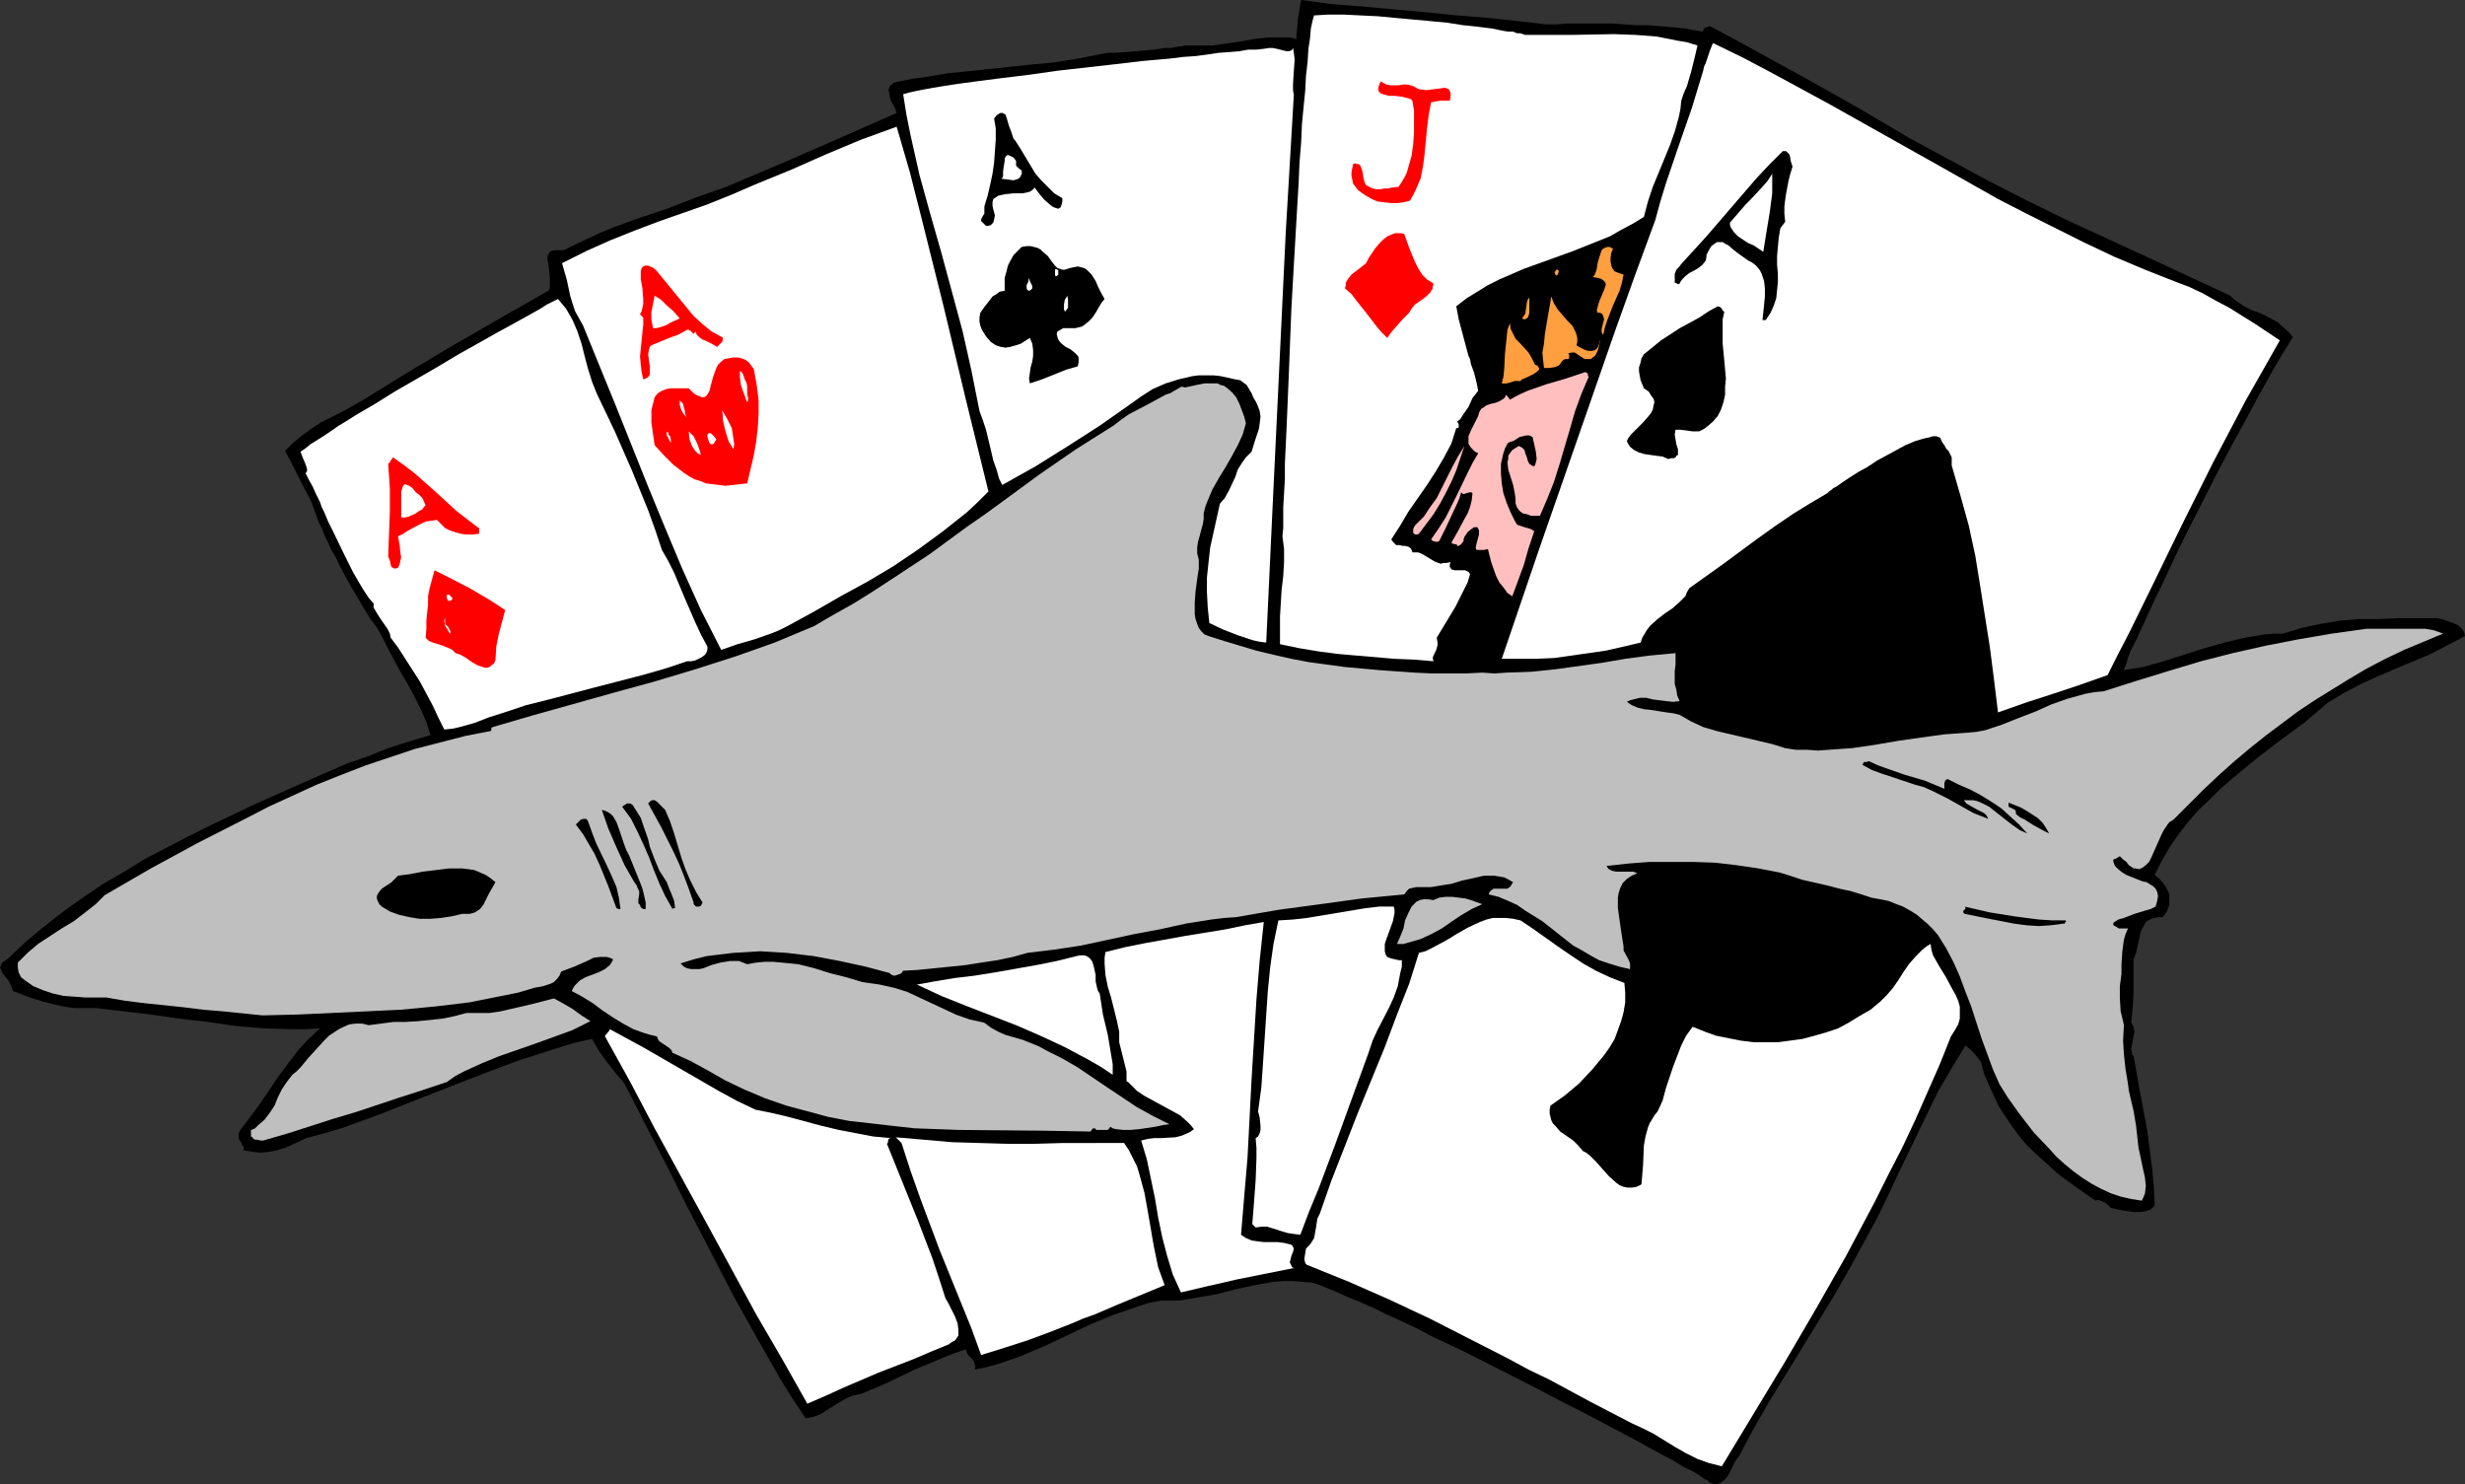
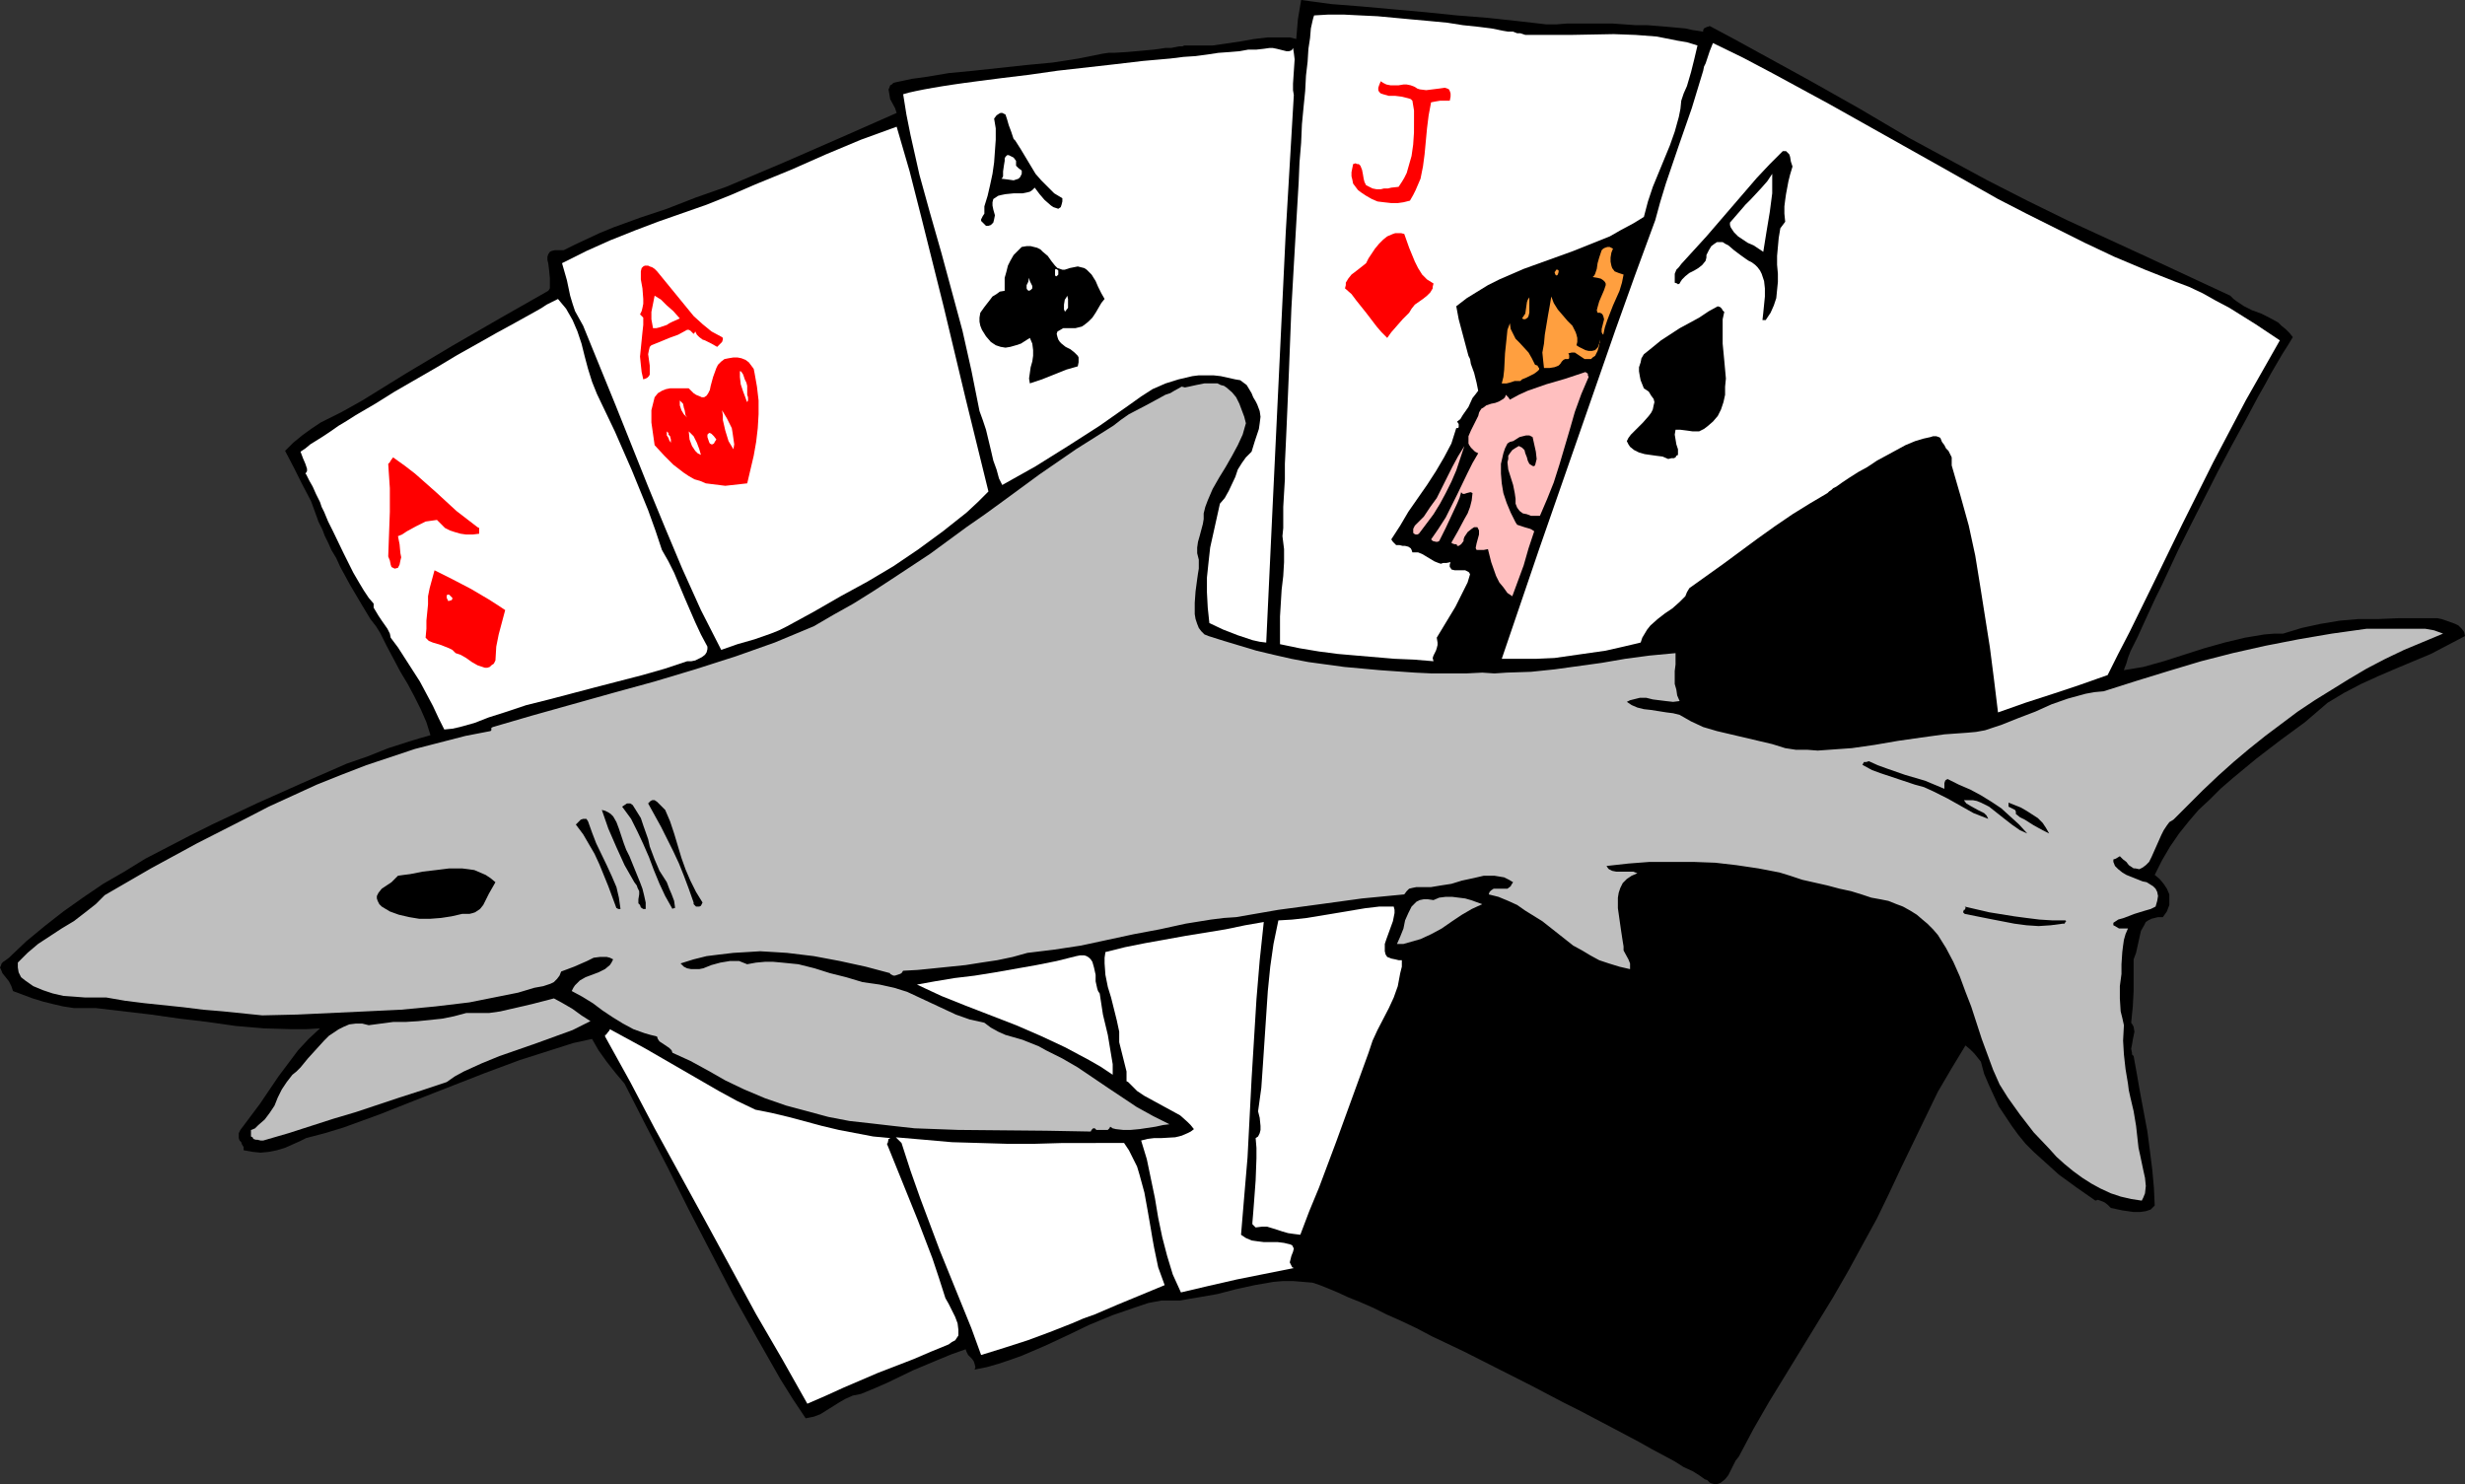
<svg xmlns="http://www.w3.org/2000/svg" xmlns:ns1="http://sodipodi.sourceforge.net/DTD/sodipodi-0.dtd" xmlns:ns2="http://www.inkscape.org/namespaces/inkscape" version="1.0" width="129.766mm" height="78.128mm" id="svg56" ns1:docname="Card Shark 2.wmf">
  <rect width="100%" height="100%" fill="#333333" stroke="none" />
  <ns1:namedview id="namedview56" pagecolor="#ffffff" bordercolor="#000000" borderopacity="0.25" ns2:showpageshadow="2" ns2:pageopacity="0.0" ns2:pagecheckerboard="0" ns2:deskcolor="#d1d1d1" ns2:document-units="mm" />
  <defs id="defs1">
    <pattern id="WMFhbasepattern" patternUnits="userSpaceOnUse" width="6" height="6" x="0" y="0" />
  </defs>
  <path style="fill:#000000;fill-opacity:1;fill-rule:evenodd;stroke:none" d="m 307.686,4.849 h 1.939 l 2.101,-0.162 h 4.525 4.686 l 4.525,0.323 h 2.262 l 2.101,0.162 1.939,0.162 1.778,0.162 1.778,0.162 1.454,0.323 1.131,0.162 0.97,0.162 V 5.98 l 0.162,-0.323 0.323,-0.162 0.323,-0.162 h 0.162 l 0.323,-0.162 4.848,2.586 5.01,2.748 10.019,5.495 10.019,5.657 9.858,5.818 7.757,4.202 7.757,4.202 7.918,4.041 7.918,3.879 16.16,7.435 16.322,7.596 0.646,0.646 0.646,0.485 1.454,0.97 1.616,0.808 1.778,0.646 1.616,0.808 1.778,0.97 0.646,0.646 0.808,0.646 0.808,0.808 0.646,0.808 -0.97,1.616 -1.131,1.778 -1.131,1.939 -1.131,1.939 -1.131,2.101 -1.293,2.263 -2.586,4.849 -2.747,5.01 -2.747,5.172 -5.333,10.506 -2.586,5.172 -2.262,4.849 -1.131,2.424 -1.131,2.263 -0.97,2.101 -0.97,2.101 -0.808,1.778 -0.808,1.778 -0.808,1.616 -0.646,1.293 -0.485,1.293 -0.323,1.131 -0.323,0.808 -0.162,0.485 1.939,-0.323 1.939,-0.323 4.04,-1.131 4.04,-1.293 4.04,-1.293 4.04,-1.131 4.04,-0.97 1.939,-0.323 1.939,-0.323 1.939,-0.162 h 1.778 l 3.717,-1.131 3.717,-0.808 3.878,-0.646 3.717,-0.323 h 4.04 l 3.878,-0.162 h 7.757 l 0.808,0.162 0.97,0.323 1.778,0.646 0.646,0.323 0.646,0.646 0.485,0.646 0.162,0.808 -3.394,1.778 -3.394,1.778 -6.949,2.909 -3.394,1.455 -3.555,1.616 -3.394,1.778 -3.232,1.939 -4.525,3.879 -4.848,3.556 -4.848,3.717 -4.686,3.879 -2.424,2.101 -2.101,2.101 -2.262,2.101 -1.939,2.263 -1.939,2.424 -1.778,2.586 -1.616,2.748 -1.454,2.909 0.97,0.808 0.808,0.97 0.646,0.97 0.485,1.131 v 0.97 1.131 l -0.485,1.293 -0.808,1.131 h -0.97 l -0.646,0.162 -0.646,0.162 -0.646,0.323 -0.485,0.323 -0.323,0.646 -0.646,1.131 -0.323,1.455 -0.323,1.455 -0.323,1.455 -0.485,1.293 v 3.232 3.071 l -0.162,3.071 -0.323,3.232 0.323,0.485 0.162,0.323 0.162,0.97 -0.162,0.808 -0.162,0.808 -0.162,0.97 -0.162,0.808 0.162,0.808 v 0.323 l 0.323,0.323 0.646,3.556 0.646,3.717 1.454,7.758 0.485,3.717 0.485,3.879 0.323,3.556 0.162,3.556 -0.485,0.485 -0.323,0.323 -0.97,0.323 -1.131,0.162 h -1.293 l -2.262,-0.323 -2.262,-0.485 -0.646,-0.646 -0.646,-0.485 -0.808,-0.323 -0.485,-0.162 -0.485,0.162 -3.717,-2.586 -3.555,-2.586 -3.394,-3.071 -1.616,-1.455 -1.616,-1.616 -1.454,-1.778 -1.293,-1.778 -1.293,-1.939 -1.293,-1.939 -0.97,-2.101 -0.97,-2.101 -0.97,-2.263 -0.646,-2.424 -0.646,-0.808 -0.646,-0.808 -0.808,-0.808 -0.97,-0.808 -2.747,4.525 -2.747,4.687 -2.424,5.01 -2.424,5.01 -2.424,5.01 -2.424,5.172 -2.424,5.01 -2.747,5.01 -2.909,5.334 -3.07,5.334 -12.766,20.849 -3.07,5.334 -2.909,5.495 -0.646,0.808 -0.97,1.939 -0.485,0.97 -0.646,0.808 -0.808,0.646 -0.323,0.162 -0.485,0.162 h -0.485 l -0.646,-0.162 -0.323,-0.162 -0.162,-0.162 -0.323,-0.323 -0.485,-0.162 -1.131,-0.808 -1.293,-0.808 -1.778,-0.808 -1.778,-1.131 -2.101,-1.131 -2.424,-1.293 -2.586,-1.455 -2.747,-1.455 -2.747,-1.455 -3.07,-1.616 -3.07,-1.616 -3.232,-1.616 -6.464,-3.394 -13.413,-6.788 -6.464,-3.071 -3.07,-1.616 -3.07,-1.455 -2.909,-1.293 -2.586,-1.293 -2.586,-1.131 -2.424,-0.97 -2.101,-0.97 -1.939,-0.808 -1.616,-0.646 -1.454,-0.485 -1.939,-0.162 -1.939,-0.162 h -1.939 l -1.939,0.162 -3.717,0.646 -3.717,0.808 -3.717,0.97 -3.717,0.646 -1.939,0.323 -1.778,0.323 h -1.778 -1.939 l -2.586,0.485 -2.424,0.808 -4.686,1.616 -4.686,1.939 -4.363,2.101 -4.525,2.101 -4.525,1.939 -2.262,0.808 -2.424,0.808 -2.262,0.646 -2.424,0.485 0.162,-0.485 -0.162,-0.646 -0.162,-0.485 -0.323,-0.485 -0.808,-0.808 -0.323,-0.646 -0.162,-0.485 -2.747,0.97 -2.747,1.131 -5.01,2.101 -5.01,2.424 -2.586,1.131 -2.747,1.131 -1.616,0.323 -1.454,0.646 -1.131,0.646 -1.293,0.808 -2.586,1.616 -1.293,0.485 -1.616,0.323 -2.586,-3.879 -2.424,-3.879 -4.686,-8.243 -4.686,-8.404 -4.363,-8.404 -4.525,-8.728 -4.202,-8.404 -4.363,-8.404 -4.202,-8.243 -1.778,-2.101 -1.778,-2.263 -1.616,-2.263 -0.646,-1.131 -0.646,-1.131 -3.717,0.808 -7.11,2.263 -3.555,1.131 -6.949,2.586 -14.059,5.495 -6.949,2.748 -7.11,2.586 -3.717,1.131 -3.717,0.97 -1.293,0.646 -1.454,0.646 -1.454,0.646 -1.616,0.485 -1.616,0.323 -1.616,0.162 -1.616,-0.162 -1.778,-0.323 v -0.646 l -0.323,-0.485 -0.162,-0.485 -0.323,-0.323 -0.162,-0.485 v -0.485 -0.485 l 0.323,-0.646 1.939,-2.586 1.939,-2.586 3.717,-5.495 1.939,-2.586 1.939,-2.586 2.101,-2.263 2.262,-2.101 -2.747,0.162 h -2.909 l -5.494,-0.162 -5.656,-0.485 -5.656,-0.808 -5.494,-0.646 -5.656,-0.808 -5.494,-0.646 -5.494,-0.646 h -2.262 -2.101 l -2.101,-0.323 -2.101,-0.485 -1.939,-0.485 -2.101,-0.646 L 2.586,197.181 2.262,196.212 1.778,195.242 1.131,194.434 0.485,193.626 0.162,192.817 0,192.494 l 0.162,-0.323 0.162,-0.485 0.323,-0.323 0.485,-0.323 0.646,-0.485 3.394,-3.232 3.717,-3.071 3.717,-2.909 3.878,-2.748 4.04,-2.748 4.202,-2.424 4.202,-2.586 4.363,-2.263 4.363,-2.263 4.525,-2.263 8.888,-4.202 9.05,-4.041 8.888,-3.879 4.202,-1.455 4.04,-1.616 4.04,-1.293 2.101,-0.646 2.262,-0.646 -0.808,-2.586 -1.131,-2.586 -1.293,-2.586 -1.293,-2.424 -1.454,-2.424 -2.747,-5.172 -1.293,-2.586 -0.808,-1.293 -1.131,-1.455 -0.97,-1.616 -0.97,-1.616 -2.101,-3.556 -1.939,-3.556 -0.808,-1.778 -0.97,-1.616 -0.646,-1.455 -0.646,-1.293 -0.485,-1.293 -0.485,-0.97 -0.323,-0.646 -0.162,-0.485 -0.646,-1.778 -0.646,-1.778 -1.778,-3.394 -1.616,-3.232 -1.778,-3.394 1.616,-1.616 1.778,-1.455 1.778,-1.293 1.939,-1.293 4.202,-2.101 4.04,-2.263 8.888,-5.495 9.211,-5.495 9.534,-5.495 9.373,-5.334 0.323,-0.485 v -0.808 -1.293 l -0.162,-1.616 -0.162,-1.293 -0.162,-0.646 v -0.646 l 0.162,-0.485 0.323,-0.485 0.323,-0.162 0.646,-0.162 h 0.646 1.131 l 2.262,-1.131 2.424,-1.131 2.424,-1.131 2.747,-1.131 5.333,-1.939 5.333,-1.778 5.818,-2.263 5.979,-2.101 11.474,-4.849 11.474,-5.01 10.989,-4.849 -0.323,-0.97 -0.97,-1.778 -0.162,-0.97 -0.162,-0.97 0.162,-0.323 0.162,-0.485 0.323,-0.162 0.323,-0.323 0.646,-0.162 0.808,-0.162 2.262,-0.485 2.424,-0.323 4.848,-0.808 5.01,-0.485 10.504,-1.131 5.171,-0.485 5.171,-0.808 4.848,-0.97 1.131,-0.162 h 1.131 l 2.586,-0.162 5.333,-0.485 2.262,-0.323 h 1.131 l 0.808,-0.162 0.808,-0.162 h 0.646 l 0.323,-0.162 h 0.162 2.747 2.747 l 5.494,-0.808 2.747,-0.485 2.747,-0.323 h 2.909 1.454 l 1.293,0.323 0.162,-1.939 0.162,-1.939 0.323,-1.939 L 258.883,0 l 5.979,0.808 6.141,0.485 12.605,1.131 6.302,0.646 6.141,0.485 5.979,0.646 z" id="path1" />
  <path style="fill:#ffffff;fill-opacity:1;fill-rule:evenodd;stroke:none" d="m 303.808,6.95 h 8.565 l 8.726,-0.162 4.363,0.162 4.202,0.323 4.04,0.808 1.939,0.323 2.101,0.646 -0.646,2.748 -0.646,2.586 -0.808,2.748 -0.646,1.455 -0.485,1.455 -0.162,1.616 -0.323,1.616 -0.808,2.909 -0.97,2.748 -1.131,2.748 -2.262,5.495 -0.97,2.909 -0.808,3.071 -2.101,1.293 -2.424,1.293 -2.262,1.293 -2.424,0.97 -4.848,1.939 -9.858,3.556 -4.848,2.101 -2.262,1.131 -2.101,1.293 -2.101,1.293 -2.101,1.616 0.485,2.586 0.646,2.424 0.646,2.424 0.646,2.424 0.323,0.646 0.162,0.97 0.646,1.778 0.485,1.939 0.162,0.808 0.162,0.808 -0.485,0.646 -0.646,0.808 -0.808,1.778 -1.131,1.616 -0.485,0.808 -0.646,0.485 0.323,0.485 v 0.323 0.323 l -0.162,0.162 h -0.323 l -0.97,3.071 -1.454,2.748 -1.616,2.748 -1.778,2.748 -3.717,5.334 -1.616,2.748 -1.778,2.748 0.323,0.485 0.162,0.162 0.485,0.485 h 0.646 l 0.646,0.162 h 0.485 l 0.646,0.162 0.485,0.323 0.162,0.323 0.162,0.485 h 0.646 0.485 l 0.808,0.323 0.808,0.485 0.808,0.485 0.808,0.485 0.808,0.323 0.485,0.162 0.485,-0.162 h 0.646 l 0.808,-0.162 -0.162,0.485 v 0.485 l 0.162,0.162 0.162,0.323 0.646,0.162 h 1.454 0.646 l 0.646,0.323 0.162,0.162 0.162,0.323 -0.485,1.616 -0.808,1.616 -1.616,3.232 -3.717,6.142 0.162,0.97 v 0.485 l -0.162,0.646 -0.162,0.485 -0.485,0.97 -0.162,0.485 0.162,0.646 -3.878,-0.323 -3.878,-0.162 -7.595,-0.646 -3.717,-0.323 -3.717,-0.485 -3.878,-0.646 -3.878,-0.808 v -2.748 -2.748 l 0.323,-5.334 0.323,-2.748 0.162,-2.748 v -2.586 l -0.323,-2.586 0.162,-1.616 v -1.939 -2.263 l 0.162,-2.748 0.162,-2.748 v -3.071 l 0.162,-3.394 0.162,-3.556 0.162,-3.717 0.162,-3.879 0.162,-3.879 0.162,-4.202 0.323,-8.243 0.485,-8.566 0.485,-8.404 0.485,-8.243 0.162,-3.879 0.323,-3.879 0.162,-3.717 0.323,-3.394 0.323,-3.232 0.162,-3.071 0.323,-2.748 0.162,-2.586 0.323,-2.101 0.162,-1.939 0.323,-1.455 0.162,-0.646 0.162,-0.485 2.747,-0.162 h 3.232 l 3.232,0.162 3.394,0.162 6.949,0.646 3.555,0.323 3.394,0.323 3.07,0.485 3.07,0.323 2.586,0.323 2.424,0.485 0.97,0.162 h 0.97 l 0.808,0.323 h 0.646 l 0.485,0.162 0.485,0.162 z" id="path2" />
  <path style="fill:#ffffff;fill-opacity:1;fill-rule:evenodd;stroke:none" d="m 432.926,56.084 2.586,0.97 2.747,1.293 2.586,1.455 2.747,1.455 5.171,3.232 2.424,1.616 2.424,1.616 -3.394,5.98 -3.394,5.98 -6.464,12.283 -6.141,12.283 -6.141,12.607 -4.363,8.889 -2.262,4.364 -2.101,4.202 -5.494,1.939 -5.333,1.778 -5.494,1.778 -5.494,1.939 -0.808,-6.627 -0.808,-6.303 -0.97,-6.142 -0.97,-6.142 -0.97,-5.98 -1.293,-5.98 -1.616,-5.818 -1.778,-6.142 v -0.97 -0.646 l -0.323,-0.646 -0.323,-0.646 -0.485,-0.485 -0.323,-0.646 -0.485,-0.646 -0.323,-0.808 -0.323,-0.162 -0.485,-0.162 h -0.646 l -0.485,0.162 -1.454,0.323 -1.616,0.485 -1.939,0.808 -1.778,0.97 -3.878,2.101 -1.939,1.293 -1.778,0.97 -1.778,1.131 -1.454,0.97 -1.131,0.808 -0.646,0.323 -0.323,0.323 -0.485,0.323 -0.162,0.162 -0.162,0.162 v 0 l -3.555,2.101 -3.394,2.101 -3.555,2.424 -3.394,2.424 -6.787,5.01 -3.394,2.424 -3.394,2.424 -0.485,0.808 -0.323,0.808 -1.131,1.131 -1.454,1.293 -1.454,0.97 -1.454,1.131 -1.454,1.293 -0.646,0.808 -0.485,0.808 -0.485,0.808 -0.323,0.97 -3.394,0.808 -3.555,0.808 -3.394,0.485 -3.394,0.485 -3.394,0.485 -3.555,0.162 h -3.555 -3.394 l 7.434,-21.819 7.595,-21.819 7.595,-21.819 3.878,-10.829 4.04,-10.99 0.97,-3.556 1.131,-3.717 2.586,-7.596 2.586,-7.435 1.131,-3.717 1.131,-3.717 0.162,-0.808 0.323,-0.646 0.808,-2.424 0.323,-0.808 0.323,-0.808 5.979,2.909 5.818,3.071 11.312,6.142 22.462,12.607 11.15,6.303 5.656,2.909 5.818,2.909 5.818,2.909 5.818,2.748 6.141,2.586 z" id="path3" />
  <path style="fill:#ffffff;fill-opacity:1;fill-rule:evenodd;stroke:none" d="m 257.267,9.536 0.162,0.97 0.162,1.293 -0.162,2.424 -0.162,2.424 v 1.293 l 0.162,0.97 -0.808,13.738 -0.808,13.738 -1.293,26.991 -1.293,26.991 -0.646,13.738 -0.646,13.738 -1.293,-0.162 -1.454,-0.323 -2.909,-0.97 -2.909,-1.131 -2.747,-1.293 -0.323,-3.071 -0.162,-3.071 v -2.909 l 0.323,-3.071 0.323,-2.909 0.646,-2.909 0.646,-2.909 0.646,-2.909 0.97,-1.131 0.808,-1.455 1.293,-2.748 0.485,-1.455 0.808,-1.293 0.808,-1.131 1.131,-1.131 0.646,-2.101 0.808,-2.424 0.162,-1.131 0.162,-1.293 -0.162,-1.131 -0.485,-1.293 -0.323,-0.646 -0.485,-0.808 -0.323,-0.808 -0.485,-0.808 -0.485,-0.808 -0.646,-0.485 -0.646,-0.485 -0.97,-0.162 -1.454,-0.323 -1.454,-0.323 -1.454,-0.162 h -1.454 -1.454 l -1.293,0.162 -2.747,0.646 -2.586,0.808 -2.586,1.131 -2.262,1.455 -2.262,1.616 -5.979,4.202 -6.302,4.041 -6.464,4.041 -6.626,3.717 -0.646,-1.293 -0.485,-1.778 -0.646,-1.778 -0.485,-2.101 -0.97,-4.041 -0.646,-1.939 -0.646,-1.778 -0.808,-4.041 -0.808,-4.041 -1.778,-7.92 -2.101,-7.758 -2.101,-7.758 -2.262,-7.92 -2.101,-7.596 -1.778,-7.92 -0.808,-4.041 -0.646,-4.041 1.131,-0.323 1.454,-0.323 1.616,-0.323 1.778,-0.323 1.939,-0.323 2.101,-0.323 2.262,-0.323 2.424,-0.323 5.01,-0.646 5.333,-0.646 5.656,-0.808 11.474,-1.293 5.494,-0.646 5.494,-0.485 2.586,-0.323 2.424,-0.162 2.424,-0.323 2.101,-0.323 2.262,-0.162 1.939,-0.162 1.778,-0.323 h 1.616 l 1.454,-0.162 1.131,-0.162 h 0.646 l 0.808,0.162 0.646,0.162 1.293,0.323 h 0.485 l 0.485,-0.162 0.162,-0.162 z" id="path4" />
  <path style="fill:#ff0000;fill-opacity:1;fill-rule:evenodd;stroke:none" d="m 281.507,17.294 0.485,0.323 0.485,0.162 1.293,0.162 1.293,-0.162 1.293,-0.162 1.131,-0.162 0.485,0.162 0.323,0.162 0.162,0.323 0.162,0.485 v 0.646 l -0.162,0.808 h -0.97 -0.97 l -0.97,0.162 -0.808,0.162 -0.485,2.586 -0.323,2.586 -0.485,5.172 -0.323,2.424 -0.485,2.424 -0.97,2.263 -0.485,0.97 -0.646,1.131 -1.293,0.323 -1.131,0.162 h -1.293 l -1.454,-0.162 -1.293,-0.162 -1.131,-0.485 -1.131,-0.646 -0.97,-0.646 -0.646,-0.485 -0.485,-0.646 -0.485,-0.646 -0.162,-0.808 -0.162,-0.646 v -0.808 l 0.162,-0.808 0.162,-0.808 0.485,-0.162 0.323,0.162 h 0.323 l 0.323,0.323 0.323,0.808 0.162,0.808 0.162,0.97 0.162,0.646 0.323,0.646 0.323,0.162 0.323,0.162 0.646,0.323 0.808,0.162 h 0.808 l 0.646,-0.162 h 0.808 l 0.646,-0.162 1.454,-0.162 0.646,-0.97 0.485,-0.808 0.485,-0.97 0.323,-1.131 0.646,-2.263 0.323,-2.263 0.162,-2.424 V 24.082 21.981 l -0.323,-1.939 -0.323,-0.323 -0.485,-0.162 -1.293,-0.323 -1.293,-0.162 h -1.293 l -1.131,-0.323 -0.485,-0.162 -0.323,-0.323 -0.162,-0.323 v -0.485 l 0.162,-0.485 0.323,-0.808 0.485,0.323 0.646,0.323 0.808,0.162 h 0.808 0.808 l 0.97,-0.162 h 0.646 l 0.808,0.162 z" id="path5" />
  <path style="fill:#000000;fill-opacity:1;fill-rule:evenodd;stroke:none" d="m 202,27.961 1.131,1.778 0.97,1.616 0.97,1.616 0.97,1.616 1.131,1.293 1.293,1.293 1.293,1.293 1.616,0.97 v 0.646 l -0.162,0.646 -0.162,0.485 -0.485,0.323 -0.97,-0.323 -0.485,-0.323 -1.293,-1.131 -0.97,-1.131 -0.97,-1.293 -0.485,0.485 -0.485,0.323 -0.646,0.162 -0.808,0.162 h -1.778 l -1.616,0.162 -0.808,0.162 -0.646,0.162 -0.485,0.323 -0.485,0.323 -0.162,0.646 v 0.646 l 0.162,0.808 0.323,1.131 -0.162,0.808 -0.162,0.646 -0.323,0.323 -0.162,0.162 -0.485,0.162 h -0.485 l -0.323,-0.323 -0.323,-0.323 -0.162,-0.162 -0.162,-0.162 v -0.323 l 0.162,-0.323 0.162,-0.323 0.323,-0.485 v -0.485 -0.97 l 0.646,-2.101 0.485,-2.101 0.485,-2.263 0.323,-2.263 0.162,-2.263 0.162,-2.263 v -2.263 l -0.323,-1.939 0.485,-0.646 0.485,-0.323 0.323,-0.162 h 0.323 l 0.323,0.162 0.323,0.162 0.323,0.97 0.323,1.131 0.485,1.293 0.323,0.97 0.162,0.485 z" id="path6" />
  <path style="fill:#ffffff;fill-opacity:1;fill-rule:evenodd;stroke:none" d="m 196.667,97.783 -2.101,2.101 -2.262,2.101 -4.686,3.717 -4.848,3.556 -5.01,3.394 -5.171,3.071 -5.333,2.909 -5.333,3.071 -5.333,2.909 -1.616,0.808 -1.616,0.646 -3.232,1.131 -3.394,0.97 -3.232,1.131 -4.04,-7.92 -3.717,-8.243 -3.394,-8.081 -3.394,-8.243 -3.232,-8.081 -3.232,-8.081 -3.232,-7.92 -3.232,-7.92 -0.808,-1.455 -0.808,-1.455 -0.485,-1.455 -0.485,-1.616 -0.646,-3.071 -0.97,-3.394 4.848,-2.424 4.686,-2.101 4.848,-1.939 4.686,-1.778 9.696,-3.394 4.848,-1.939 4.848,-2.101 7.11,-2.909 6.949,-3.071 6.949,-2.909 7.11,-2.586 2.586,8.889 2.262,8.889 4.525,18.102 4.363,18.264 2.262,9.213 z" id="path7" />
  <path style="fill:#000000;fill-opacity:1;fill-rule:evenodd;stroke:none" d="m 356.651,33.133 -0.485,1.616 -0.323,1.293 -0.485,2.586 -0.162,1.131 -0.162,1.293 v 1.455 l 0.162,1.616 -0.485,0.646 -0.485,0.646 -0.162,0.97 -0.162,0.97 -0.162,1.778 -0.162,1.778 v 1.778 l 0.162,1.778 v 1.616 l -0.162,1.616 -0.162,1.616 -0.485,1.455 -0.646,1.455 -0.97,1.455 h -0.646 l 0.162,-1.455 0.162,-1.616 0.162,-1.616 v -1.616 l -0.162,-1.455 -0.485,-1.455 -0.323,-0.646 -0.485,-0.646 -0.485,-0.485 -0.646,-0.485 -0.646,-0.323 -0.485,-0.323 -1.131,-0.808 -1.293,-0.97 -1.131,-0.97 -0.646,-0.323 -0.485,-0.323 h -0.646 -0.485 l -0.485,0.323 -0.646,0.485 -0.485,0.808 -0.485,0.97 v 0.485 l -0.162,0.646 -0.646,0.808 -0.808,0.646 -0.808,0.485 -0.97,0.485 -0.808,0.646 -0.646,0.646 -0.323,0.485 -0.162,0.323 -0.323,0.162 -0.162,-0.162 -0.485,-0.162 v -0.485 -0.646 -0.646 l 0.323,-0.808 0.485,-0.485 0.485,-0.646 5.01,-5.495 5.01,-5.818 5.01,-5.818 2.586,-2.748 2.586,-2.586 h 0.646 l 0.323,0.323 0.323,0.323 0.162,0.485 0.162,0.97 0.162,0.485 z" id="path8" />
  <path style="fill:#ffffff;fill-opacity:1;fill-rule:evenodd;stroke:none" d="m 203.293,34.588 -0.323,0.646 -0.323,0.323 -0.485,0.162 -0.485,0.162 -1.131,-0.162 -1.293,-0.162 0.162,-0.162 0.162,-0.323 v -0.97 l 0.162,-1.131 0.162,-0.97 v -0.485 l 0.162,-0.323 0.162,-0.162 0.162,-0.162 h 0.323 l 0.323,0.162 0.646,0.323 0.485,0.646 v 0.485 0.485 l 0.485,0.485 0.646,0.485 v 0.323 z" id="path9" />
  <path style="fill:#ffffff;fill-opacity:1;fill-rule:evenodd;stroke:none" d="m 350.833,50.103 -0.97,-0.646 -0.97,-0.646 -1.131,-0.485 -1.939,-1.293 -0.808,-0.808 -0.646,-0.97 -0.162,-0.485 v -0.485 l 2.101,-2.424 0.97,-1.131 1.131,-1.131 2.101,-2.263 1.131,-1.293 0.97,-1.455 v 1.939 1.939 l -0.485,3.717 -0.646,3.879 z" id="path10" />
  <path style="fill:#ff0000;fill-opacity:1;fill-rule:evenodd;stroke:none" d="m 285.224,56.407 -0.162,0.646 v 0.323 l -0.485,0.808 -0.646,0.646 -0.808,0.646 -1.616,1.131 -0.646,0.808 -0.485,0.808 -1.293,1.293 -1.131,1.293 -1.131,1.293 -0.808,1.131 -1.131,-1.131 -0.97,-1.131 -2.101,-2.748 -1.939,-2.424 -0.97,-1.293 -1.293,-1.131 0.162,-0.646 v -0.485 l 0.485,-0.808 0.646,-0.808 0.646,-0.485 1.454,-1.131 0.808,-0.646 0.485,-0.97 1.293,-1.939 0.808,-0.97 0.808,-0.808 0.808,-0.646 1.131,-0.485 0.485,-0.162 h 1.131 l 0.646,0.162 0.97,2.748 1.131,2.748 0.646,1.293 0.808,1.293 0.97,0.97 z" id="path11" />
  <path style="fill:#000000;fill-opacity:1;fill-rule:evenodd;stroke:none" d="m 211.857,53.659 0.97,-0.323 0.808,-0.162 0.808,-0.162 0.646,0.162 0.646,0.162 0.485,0.323 0.485,0.485 0.485,0.485 0.808,1.293 0.485,1.131 0.646,1.293 0.646,1.131 -0.646,0.808 -1.131,1.939 -0.646,0.97 -0.808,0.808 -0.808,0.646 -0.485,0.323 -0.646,0.162 -0.646,0.162 h -0.646 -0.97 -0.808 l -0.808,0.485 -0.323,0.162 -0.162,0.485 0.162,0.646 0.162,0.485 0.323,0.485 0.323,0.323 0.808,0.646 0.97,0.485 0.808,0.646 0.646,0.646 0.162,0.323 v 0.485 0.485 l -0.162,0.808 -1.131,0.323 -1.131,0.323 -2.424,0.97 -2.424,0.97 -2.424,0.808 -0.162,-0.97 0.162,-1.131 0.162,-1.131 0.323,-1.131 0.162,-1.131 v -1.131 l -0.162,-1.293 -0.485,-1.131 -1.778,1.131 -0.97,0.323 -1.131,0.323 -0.97,0.162 -0.97,-0.162 -0.97,-0.323 -0.97,-0.646 -0.97,-1.131 -0.808,-1.293 -0.323,-0.808 -0.162,-0.808 v -0.808 l 0.162,-0.97 0.808,-1.131 1.131,-1.455 0.485,-0.646 0.808,-0.485 0.646,-0.485 0.97,-0.162 v -1.293 -1.293 l 0.323,-1.131 0.323,-1.293 0.485,-0.97 0.646,-1.131 0.808,-0.808 0.808,-0.808 0.97,-0.162 h 0.808 l 0.646,0.162 0.646,0.162 0.646,0.323 0.485,0.485 0.97,0.808 0.808,1.131 0.646,0.808 0.485,0.485 0.485,0.162 0.485,0.162 z" id="path12" />
  <path style="fill:#ff9f3f;fill-opacity:1;fill-rule:evenodd;stroke:none" d="m 323.038,54.629 -0.323,1.616 -0.485,1.616 -1.293,2.909 -1.131,2.909 -0.485,1.455 -0.323,1.455 -0.162,-0.162 -0.162,-0.323 v -0.646 l 0.162,-0.646 0.162,-0.646 0.162,-0.646 -0.162,-0.646 -0.162,-0.323 -0.162,-0.162 -0.323,-0.162 h -0.485 l -0.162,-0.485 0.162,-0.646 0.323,-1.131 0.485,-1.131 0.485,-1.131 0.323,-0.97 v -0.323 l -0.162,-0.323 -0.323,-0.323 -0.485,-0.323 -0.646,-0.162 -0.97,-0.162 0.323,-0.323 0.162,-0.323 0.323,-0.97 0.162,-1.131 0.323,-1.131 0.323,-0.97 0.162,-0.485 0.323,-0.323 0.323,-0.162 0.485,-0.162 h 0.485 l 0.646,0.323 -0.323,0.808 -0.162,0.97 v 0.808 l 0.162,0.808 0.162,0.485 0.485,0.646 0.808,0.323 z" id="path13" />
  <path style="fill:#ff0000;fill-opacity:1;fill-rule:evenodd;stroke:none" d="m 143.662,67.074 0.162,0.162 v 0.323 l -0.162,0.485 -0.485,0.485 -0.485,0.485 -1.131,-0.646 -1.293,-0.646 -0.485,-0.162 -0.646,-0.485 -0.485,-0.485 -0.323,-0.646 -0.162,0.323 -0.162,0.162 -0.162,-0.162 -0.162,-0.162 -0.323,-0.323 -0.323,-0.162 h -0.323 l -1.778,0.97 -1.778,0.646 -1.939,0.808 -1.616,0.646 -0.323,0.323 -0.162,0.646 -0.162,0.808 0.323,2.263 v 0.97 0.808 l -0.162,0.323 -0.323,0.323 -0.323,0.162 -0.485,0.162 -0.323,-1.455 -0.162,-1.455 -0.162,-1.616 0.162,-1.616 0.323,-3.232 0.162,-1.455 v -1.455 l -0.646,-0.646 0.323,-0.646 0.162,-0.646 0.162,-0.808 v -0.97 l -0.162,-2.101 -0.323,-1.778 v -0.97 -0.646 l 0.162,-0.646 0.323,-0.323 0.323,-0.162 h 0.646 l 0.323,0.162 0.485,0.162 0.485,0.323 0.485,0.485 2.909,3.556 1.454,1.778 1.454,1.778 1.454,1.778 1.778,1.616 1.778,1.455 z" id="path14" />
  <path style="fill:#ffffff;fill-opacity:1;fill-rule:evenodd;stroke:none" d="m 210.565,54.629 -0.323,0.323 h -0.162 l -0.162,-0.162 v -0.323 -0.485 -0.323 l 0.162,-0.162 0.323,0.162 0.162,0.162 z" id="path15" />
  <path style="fill:#ff9f3f;fill-opacity:1;fill-rule:evenodd;stroke:none" d="m 310.11,54.144 -0.162,0.485 -0.162,0.162 h -0.162 l -0.162,-0.162 -0.162,-0.485 0.162,-0.162 0.162,-0.323 h 0.323 l 0.162,0.162 v 0.162 z" id="path16" />
  <path style="fill:#ffffff;fill-opacity:1;fill-rule:evenodd;stroke:none" d="m 204.747,57.861 -0.323,-0.162 -0.162,-0.323 V 57.053 56.73 l 0.323,-0.646 0.162,-0.808 0.162,0.646 0.323,0.646 0.162,0.323 v 0.485 l -0.323,0.323 z" id="path17" />
  <path style="fill:#ffffff;fill-opacity:1;fill-rule:evenodd;stroke:none" d="m 135.259,63.357 -1.454,0.646 -0.646,0.323 -0.485,0.323 -1.454,0.485 -0.646,0.162 h -0.646 l -0.323,-1.778 v -1.455 l 0.323,-1.616 0.323,-1.616 1.293,0.808 1.131,1.131 1.293,1.131 z" id="path18" />
  <path style="fill:#ffffff;fill-opacity:1;fill-rule:evenodd;stroke:none" d="m 211.857,62.064 v -0.162 l -0.162,-0.323 v -0.97 l 0.162,-0.97 0.323,-0.485 0.162,-0.323 0.162,0.646 v 0.97 0.808 z" id="path19" />
  <path style="fill:#ff9f3f;fill-opacity:1;fill-rule:evenodd;stroke:none" d="m 313.665,68.69 0.485,0.323 0.646,0.323 0.646,0.323 0.646,0.162 h 0.646 l 0.646,-0.162 0.485,-0.485 0.162,-0.323 0.162,-0.485 0.162,-0.162 V 68.044 67.72 67.559 l -0.162,1.131 -0.323,1.131 -0.485,0.97 -0.485,0.323 -0.323,0.323 h -0.646 -0.646 l -0.97,-0.646 -0.485,-0.323 -0.485,-0.323 h -0.646 l -0.646,0.162 0.162,0.323 v 0.646 l -0.162,0.162 h -0.646 l -0.323,0.162 -0.323,0.323 -0.323,0.485 -0.323,0.323 -0.808,0.323 -0.97,0.162 h -1.131 l -0.162,-1.455 -0.162,-1.616 0.323,-1.778 0.162,-1.778 0.646,-3.879 0.323,-1.778 0.323,-1.939 0.485,1.293 0.808,1.293 0.97,1.131 0.97,1.131 0.97,0.97 0.646,1.293 0.162,0.485 0.162,0.646 v 0.808 z" id="path20" />
  <path style="fill:#ff9f3f;fill-opacity:1;fill-rule:evenodd;stroke:none" d="m 302.838,63.357 0.323,-0.485 0.323,-0.485 0.162,-1.131 0.162,-1.131 0.162,-0.485 0.323,-0.485 v 0.808 0.808 1.455 l -0.162,0.646 -0.162,0.323 -0.485,0.323 h -0.323 z" id="path21" />
  <path style="fill:#ffffff;fill-opacity:1;fill-rule:evenodd;stroke:none" d="m 118.776,78.388 3.555,7.435 3.394,7.758 3.232,7.92 1.454,4.041 1.293,3.879 1.293,2.263 1.131,2.263 2.101,5.01 2.101,4.849 1.131,2.424 1.293,2.424 v 0.485 l -0.162,0.646 -0.323,0.485 -0.646,0.485 -0.646,0.323 -0.646,0.323 -0.808,0.162 h -0.808 l -4.363,1.455 -4.525,1.293 -9.373,2.424 -9.211,2.424 -4.525,1.131 -4.363,1.455 -3.07,0.97 -2.909,1.131 -2.909,0.808 -1.454,0.323 -1.616,0.162 -1.131,-2.263 -1.131,-2.424 -2.586,-4.849 -1.454,-2.263 -1.454,-2.263 -1.454,-2.263 -1.454,-1.939 -0.162,-0.808 -0.485,-0.97 -1.131,-1.616 -0.646,-0.97 -0.485,-0.808 -0.485,-0.808 v -0.808 l -0.97,-1.131 -0.97,-1.455 -0.97,-1.616 -1.131,-1.939 -1.939,-3.879 -2.101,-4.364 -0.97,-1.939 -0.808,-1.939 -0.485,-0.97 -0.323,-0.97 -0.808,-1.616 -0.646,-1.455 -0.646,-1.131 -0.485,-0.97 -0.162,-0.323 -0.162,-0.162 0.323,-0.485 v -0.485 l -0.162,-0.485 -0.162,-0.485 -0.485,-1.131 -0.485,-1.293 0.97,-0.646 0.97,-0.808 1.293,-0.808 1.293,-0.808 1.454,-0.97 1.616,-1.131 1.616,-0.97 1.778,-1.131 3.878,-2.263 3.878,-2.424 8.403,-4.849 4.04,-2.424 4.04,-2.263 3.717,-2.101 1.778,-0.97 1.778,-0.97 1.454,-0.808 1.454,-0.808 1.454,-0.808 1.131,-0.646 0.97,-0.646 0.97,-0.485 0.646,-0.323 0.646,-0.323 0.808,0.97 0.808,0.97 0.646,1.131 0.646,1.131 0.97,2.263 0.808,2.424 0.646,2.586 0.646,2.424 0.808,2.586 z" id="path22" />
  <path style="fill:#000000;fill-opacity:1;fill-rule:evenodd;stroke:none" d="m 343.076,62.064 -0.323,1.455 v 1.616 1.616 1.616 l 0.323,3.394 0.323,3.556 -0.162,1.616 v 1.616 l -0.323,1.455 -0.485,1.455 -0.646,1.293 -0.97,1.131 -1.131,0.97 -0.646,0.485 -0.97,0.485 h -1.293 l -1.131,-0.162 -1.293,-0.162 h -0.97 l -0.162,0.97 0.162,0.97 0.162,0.97 0.323,0.97 v 0.808 0.323 l -0.323,0.162 -0.162,0.323 -0.323,0.162 h -0.485 l -0.646,0.162 -1.131,-0.485 -1.293,-0.162 -1.131,-0.162 -1.131,-0.162 -1.131,-0.323 -0.97,-0.485 -0.808,-0.646 -0.323,-0.485 -0.323,-0.646 0.323,-0.646 0.485,-0.646 2.424,-2.424 1.131,-1.293 0.485,-0.646 0.323,-0.646 0.162,-0.808 0.162,-0.646 -0.162,-0.646 -0.485,-0.646 -0.485,-0.808 -0.97,-0.646 -0.323,-0.808 -0.323,-0.808 -0.162,-0.808 -0.162,-0.97 v -0.808 l 0.323,-0.97 0.162,-0.808 0.485,-0.808 1.616,-1.293 1.778,-1.455 3.717,-2.424 3.878,-2.101 1.939,-1.293 1.778,-0.97 0.485,0.162 0.323,0.323 0.162,0.323 z" id="path23" />
  <path style="fill:#ff9f3f;fill-opacity:1;fill-rule:evenodd;stroke:none" d="m 295.243,62.549 -0.323,1.455 -0.162,0.646 -0.162,0.646 0.162,-0.646 0.162,-0.646 z" id="path24" />
  <path style="fill:#ff9f3f;fill-opacity:1;fill-rule:evenodd;stroke:none" d="m 305.424,72.569 0.485,0.162 0.162,0.323 0.162,0.162 v 0.323 l -0.323,0.323 -0.646,0.485 -1.616,0.808 -0.808,0.323 -0.323,0.323 h -0.323 -0.485 -0.323 l -0.97,0.323 -0.646,0.162 h -0.485 -0.485 l 0.323,-1.293 0.162,-1.455 0.162,-3.232 0.323,-3.071 0.162,-1.616 0.485,-1.293 0.162,1.131 0.485,0.97 0.485,0.97 0.808,0.808 1.778,1.939 0.646,1.131 z" id="path25" />
  <path style="fill:#ff0000;fill-opacity:1;fill-rule:evenodd;stroke:none" d="m 150.126,74.185 0.485,2.748 0.323,2.748 v 2.748 l -0.162,2.748 -0.323,2.748 -0.485,2.748 -1.293,5.495 -1.454,0.162 -1.454,0.162 -1.454,0.162 -1.293,-0.162 -1.293,-0.162 -1.293,-0.162 -1.131,-0.485 -1.131,-0.323 -1.131,-0.646 -0.97,-0.646 -2.101,-1.616 -1.778,-1.778 -1.939,-2.101 -0.323,-2.263 -0.323,-2.263 v -1.293 -1.131 l 0.323,-1.293 0.323,-1.293 0.646,-0.808 0.808,-0.485 0.808,-0.323 0.808,-0.162 h 1.939 1.778 l 0.485,0.485 0.485,0.485 0.485,0.323 0.808,0.323 0.323,0.162 h 0.485 l 0.485,-0.323 0.323,-0.485 0.323,-0.646 0.162,-0.808 0.485,-1.778 0.646,-1.778 0.323,-0.646 0.646,-0.646 0.646,-0.485 0.808,-0.162 0.97,-0.162 h 0.808 l 0.808,0.162 0.808,0.323 0.646,0.485 0.485,0.646 0.485,0.646 z" id="path26" />
  <path style="fill:#ffffff;fill-opacity:1;fill-rule:evenodd;stroke:none" d="m 148.672,80.004 -0.162,-0.323 -0.162,-0.485 -0.485,-1.293 -0.485,-1.455 -0.162,-1.455 v -0.485 -0.485 -0.162 h 0.162 l 0.162,0.162 0.323,0.485 0.323,0.97 0.323,0.646 0.162,0.646 v 0.485 0.323 0.97 l 0.162,0.485 v 0.323 0.323 z" id="path27" />
  <path style="fill:#ffbfbf;fill-opacity:1;fill-rule:evenodd;stroke:none" d="m 316.089,74.994 -1.454,3.394 -1.293,3.556 -0.97,3.394 -2.101,7.111 -1.131,3.556 -1.293,3.232 -1.454,3.394 h -0.97 -0.808 l -0.808,-0.323 -0.808,-0.162 -0.646,-0.485 -0.485,-0.646 -0.323,-0.808 v -0.97 l -0.162,-1.131 -0.323,-1.616 -0.97,-3.071 -0.162,-1.455 0.162,-0.646 v -0.646 l 0.323,-0.485 0.485,-0.646 0.485,-0.323 0.808,-0.485 0.323,0.162 0.323,0.162 0.485,0.485 0.162,0.646 0.323,0.808 0.162,0.646 0.323,0.646 0.485,0.323 0.323,0.162 0.323,-0.162 0.162,-0.646 0.162,-0.646 -0.162,-1.455 -0.323,-1.455 -0.323,-1.455 -0.646,-0.323 h -0.646 l -0.646,0.162 -0.646,0.162 -1.293,0.808 -0.646,0.162 -0.485,0.323 -0.485,0.97 -0.323,0.97 -0.485,2.101 v 1.939 l 0.162,1.939 0.323,1.939 0.646,1.939 0.808,1.939 0.97,1.939 0.323,0.485 0.485,0.162 0.97,0.323 1.131,0.323 0.323,0.162 0.485,0.323 -1.131,3.394 -0.97,3.394 -1.131,3.071 -1.131,3.071 -0.97,-0.646 -0.808,-1.131 -0.808,-0.97 -0.646,-1.293 -0.97,-2.748 -0.646,-2.586 -0.808,0.162 h -0.646 -0.485 -0.323 l -0.162,-0.323 v -0.162 l 0.162,-0.808 0.485,-1.778 v -0.808 l -0.162,-0.323 -0.162,-0.323 h -0.646 l -0.485,0.323 -0.808,0.646 -0.646,0.97 -0.162,0.485 v 0.323 l -0.485,0.646 -0.485,0.323 h -0.323 v -0.162 l -0.162,-0.162 h -0.323 l -0.485,-0.162 v 0 l -0.162,-0.162 1.293,-2.263 1.293,-2.424 0.646,-1.131 0.485,-1.293 0.323,-1.293 0.162,-1.455 -0.323,-0.162 h -0.162 l -0.646,0.162 -0.485,0.162 h -0.323 l -0.323,-0.323 -0.323,1.131 -0.485,1.131 -1.131,2.424 -1.131,2.424 -1.293,2.586 -0.323,0.162 h -0.323 l -0.646,-0.162 -0.323,-0.323 1.454,-2.101 1.454,-2.263 1.131,-2.263 1.131,-2.263 2.101,-4.364 0.97,-1.939 1.131,-1.939 -0.646,-0.323 -0.485,-0.485 -0.323,-0.323 -0.323,-0.485 -0.162,-0.323 v -0.485 -0.97 l 0.485,-1.131 0.97,-1.939 0.485,-0.97 0.162,-0.646 0.162,-0.323 0.323,-0.485 0.323,-0.162 0.646,-0.485 0.97,-0.323 0.808,-0.162 0.808,-0.323 0.808,-0.485 0.323,-0.323 0.162,-0.485 0.323,0.323 0.162,0.162 0.323,0.485 1.778,-0.97 1.778,-0.808 3.717,-1.293 3.878,-1.131 3.878,-1.293 0.485,0.323 v 0.323 z" id="path28" />
  <path style="fill:#bfbfbf;fill-opacity:1;fill-rule:evenodd;stroke:none" d="m 247.894,84.206 -0.323,1.131 -0.323,1.131 -0.97,2.101 -1.131,2.101 -1.293,2.263 -1.293,2.101 -1.293,2.263 -0.97,2.263 -0.485,1.293 -0.323,1.293 v 1.131 l -0.162,0.97 -0.646,2.424 -0.323,1.131 -0.162,1.131 v 1.131 l 0.323,1.293 v 0.808 0.97 l -0.162,0.97 -0.162,1.131 -0.323,2.424 -0.162,2.263 v 2.263 l 0.162,0.97 0.323,0.97 0.323,0.808 0.485,0.646 0.646,0.646 0.808,0.323 3.07,0.97 3.232,0.97 3.232,0.97 3.394,0.808 3.555,0.808 3.394,0.646 7.11,0.97 7.11,0.646 6.949,0.485 3.394,0.162 h 3.394 3.394 l 3.232,-0.162 2.424,0.162 2.424,-0.162 4.848,-0.162 4.686,-0.485 4.686,-0.646 4.686,-0.646 4.686,-0.808 4.848,-0.646 5.171,-0.485 v 2.263 l -0.162,1.293 v 2.586 l 0.323,1.131 0.162,1.131 0.485,1.131 -1.293,0.162 -1.454,-0.162 -1.293,-0.162 -1.293,-0.162 -1.293,-0.323 h -1.293 l -1.293,0.323 -0.646,0.162 -0.646,0.323 0.97,0.646 1.131,0.485 1.293,0.323 1.454,0.162 3.07,0.485 1.293,0.162 1.293,0.323 1.131,0.646 1.131,0.646 2.424,1.131 2.747,0.808 2.747,0.646 2.747,0.646 2.747,0.646 2.747,0.646 2.586,0.808 2.101,0.323 h 2.262 l 2.101,0.162 2.262,-0.162 4.525,-0.323 4.525,-0.646 4.686,-0.808 4.525,-0.646 4.686,-0.646 4.525,-0.323 1.778,-0.162 1.778,-0.323 3.394,-1.131 3.232,-1.293 3.394,-1.293 3.232,-1.455 3.232,-1.131 3.555,-0.97 1.778,-0.323 1.778,-0.162 6.626,-2.101 6.302,-1.939 6.464,-1.939 6.302,-1.616 6.464,-1.455 6.626,-1.293 6.626,-1.131 6.949,-0.97 h 3.878 2.101 1.939 1.778 1.939 l 1.778,0.323 1.778,0.646 -3.878,1.616 -3.878,1.616 -3.717,1.778 -3.717,1.939 -3.555,2.101 -3.394,2.101 -3.394,2.101 -3.394,2.263 -3.232,2.424 -3.232,2.424 -3.232,2.586 -3.07,2.586 -3.07,2.748 -3.07,2.909 -2.909,2.909 -2.909,2.909 -0.808,0.485 -0.485,0.646 -0.646,0.97 -0.485,0.97 -1.939,4.364 -0.485,0.97 -0.646,0.646 -0.646,0.485 -0.646,0.323 -0.808,-0.162 h -0.323 l -0.485,-0.323 -0.485,-0.323 -0.485,-0.646 -0.646,-0.485 -0.646,-0.646 -0.808,0.485 -0.485,0.162 v 0.485 l 0.323,0.808 0.646,0.646 0.808,0.646 0.808,0.485 1.616,0.646 1.616,0.646 0.808,0.162 1.293,0.808 0.485,0.485 0.323,0.646 0.162,0.808 -0.162,0.97 -0.323,1.131 -0.97,0.485 -1.131,0.323 -2.101,0.646 -2.101,0.808 -1.131,0.323 -0.97,0.646 v 0.485 l 0.323,0.162 0.808,0.485 h 0.97 0.808 l -0.485,1.131 -0.323,1.131 -0.162,1.131 -0.162,1.293 -0.162,2.424 v 0.97 0.97 l -0.323,2.424 v 2.424 l 0.162,2.586 0.323,1.293 0.323,1.455 -0.162,3.071 0.162,2.748 0.323,2.909 0.485,2.909 0.162,1.293 0.323,1.455 0.646,2.748 0.485,2.909 0.323,2.909 0.162,1.455 0.323,1.455 0.646,3.071 0.323,1.455 0.162,1.616 -0.162,1.455 -0.323,0.808 -0.323,0.646 -2.101,-0.323 -2.101,-0.485 -1.939,-0.646 -2.101,-0.97 -1.778,-0.97 -1.778,-1.131 -1.778,-1.293 -1.778,-1.455 -1.616,-1.455 -1.454,-1.616 -3.07,-3.232 -2.747,-3.556 -2.424,-3.394 -1.616,-2.586 -1.293,-2.909 -1.131,-3.071 -1.131,-3.071 -2.101,-6.465 -1.131,-2.909 -1.131,-3.071 -1.293,-2.909 -1.454,-2.748 -1.616,-2.586 -0.97,-1.131 -1.131,-1.131 -0.97,-0.808 -1.131,-0.97 -1.293,-0.808 -1.454,-0.808 -1.293,-0.485 -1.616,-0.646 -1.616,-0.323 -1.778,-0.323 -1.939,-0.646 -2.101,-0.646 -2.262,-0.485 -2.424,-0.646 -5.01,-1.131 -2.424,-0.808 -2.101,-0.646 -4.202,-0.808 -4.363,-0.646 -4.202,-0.485 -4.363,-0.162 h -4.363 -4.363 l -4.202,0.323 -4.363,0.485 0.323,0.485 0.162,0.162 0.646,0.323 0.808,0.162 h 1.616 0.97 0.808 l 0.808,0.323 -1.131,0.485 -0.97,0.646 -0.808,0.808 -0.485,0.97 -0.323,0.97 -0.162,0.97 v 2.101 l 0.323,2.263 0.323,2.263 0.323,2.101 0.162,0.97 v 0.808 l 0.97,1.778 0.323,0.808 v 0.646 0.485 l -2.101,-0.485 -2.101,-0.646 -1.939,-0.646 -1.778,-0.97 -1.616,-0.97 -1.778,-0.97 -6.141,-4.849 -3.394,-2.101 -1.616,-1.131 -1.778,-0.808 -1.939,-0.808 -1.939,-0.485 0.162,-0.485 0.323,-0.323 0.485,-0.323 h 0.646 1.454 0.646 l 0.646,-0.485 0.162,-0.323 0.323,-0.485 -0.808,-0.485 -0.97,-0.485 -0.97,-0.162 -0.97,-0.162 h -0.97 -1.131 l -2.101,0.485 -2.262,0.485 -2.101,0.646 -2.101,0.323 -1.939,0.323 h -1.454 -1.454 l -0.808,0.162 -0.646,0.162 -0.485,0.485 -0.485,0.646 -8.403,0.808 -8.242,1.131 -8.403,1.131 -8.403,1.455 -2.424,0.162 -2.586,0.323 -5.01,0.808 -5.171,1.131 -5.171,0.97 -10.504,2.263 -5.333,0.808 -5.333,0.646 -2.909,0.808 -3.07,0.646 -3.232,0.485 -3.07,0.485 -6.302,0.646 -3.232,0.323 -2.909,0.162 -0.323,0.485 -0.323,0.162 -0.485,0.162 -0.485,0.162 h -0.323 l -0.323,-0.162 -0.323,-0.162 v -0.162 l -4.848,-1.293 -5.171,-1.131 -5.171,-0.97 -5.333,-0.646 -2.586,-0.162 -2.747,-0.162 -2.586,0.162 -2.747,0.162 -2.747,0.323 -2.586,0.323 -2.586,0.646 -2.586,0.808 0.646,0.646 0.646,0.323 0.808,0.162 h 0.808 0.808 l 0.808,-0.162 1.616,-0.646 1.778,-0.485 1.939,-0.323 h 0.808 0.97 l 0.808,0.323 0.808,0.323 1.778,-0.323 1.778,-0.162 h 1.616 l 1.778,0.162 1.616,0.162 1.616,0.162 3.232,0.808 3.07,0.97 3.232,0.808 3.232,0.97 3.394,0.485 1.454,0.323 1.454,0.323 2.586,0.808 2.424,1.131 2.424,1.131 2.424,1.131 2.424,1.131 2.747,0.97 1.454,0.323 1.454,0.323 1.293,0.97 1.454,0.808 1.454,0.646 3.394,0.97 1.616,0.646 1.616,0.646 1.454,0.808 3.232,1.616 3.07,1.778 5.979,4.041 5.818,3.879 3.232,1.778 3.232,1.616 -1.293,0.162 -1.454,0.323 -3.232,0.485 -1.778,0.162 h -1.454 l -1.454,-0.162 -0.646,-0.162 -0.485,-0.323 -0.162,0.323 -0.323,0.323 h -0.808 -0.808 -0.646 l -0.162,-0.162 -0.162,-0.162 h -0.323 l -0.323,0.323 -0.162,0.323 -8.888,-0.162 -17.453,-0.162 -8.726,-0.323 -4.363,-0.485 -4.202,-0.485 -4.363,-0.485 -4.202,-0.808 -4.202,-1.131 -4.202,-1.131 -4.202,-1.455 -4.202,-1.778 -3.717,-1.778 -3.394,-1.939 -3.555,-1.939 -3.555,-1.616 -0.162,-0.485 -0.485,-0.485 -1.939,-1.293 -0.323,-0.485 -0.162,-0.485 -1.293,-0.323 -1.131,-0.323 -2.262,-0.808 -2.101,-1.131 -2.101,-1.293 -1.939,-1.293 -1.939,-1.455 -2.101,-1.293 -2.101,-1.131 0.323,-0.646 0.323,-0.485 0.97,-0.97 1.131,-0.646 2.586,-0.97 1.293,-0.646 0.97,-0.808 0.323,-0.485 0.323,-0.646 -0.646,-0.323 -0.646,-0.162 h -1.293 l -1.293,0.162 -1.293,0.646 -2.586,1.131 -1.293,0.485 -1.293,0.485 -0.323,0.808 -0.485,0.646 -0.646,0.646 -0.646,0.323 -1.454,0.485 -1.778,0.323 -3.232,0.97 -3.232,0.646 -3.232,0.646 -3.232,0.646 -6.787,0.808 -6.787,0.646 -6.787,0.323 -6.949,0.323 -6.949,0.323 -6.949,0.162 -7.918,-0.808 -3.878,-0.323 -3.878,-0.485 -7.757,-0.808 -3.878,-0.485 -3.717,-0.646 h -2.101 -2.101 l -2.101,-0.162 -2.262,-0.162 -2.101,-0.485 -1.939,-0.646 -1.939,-0.808 -1.616,-1.131 -0.808,-0.646 -0.485,-0.97 -0.162,-0.97 v -0.97 l 1.939,-1.939 2.101,-1.778 4.686,-3.071 2.424,-1.455 2.101,-1.616 2.262,-1.778 1.778,-1.778 9.211,-5.334 9.211,-5.01 9.534,-4.849 4.686,-2.424 9.534,-4.364 4.848,-1.939 5.01,-1.939 4.848,-1.616 4.848,-1.616 5.01,-1.293 5.01,-1.293 5.01,-0.97 0.162,-0.162 v -0.162 -0.323 l 0.323,-0.162 7.757,-2.263 8.08,-2.263 8.08,-2.263 8.242,-2.263 8.08,-2.424 8.08,-2.586 7.757,-2.748 3.878,-1.616 3.878,-1.616 3.878,-2.263 4.04,-2.263 3.878,-2.424 3.717,-2.424 7.595,-5.01 7.272,-5.334 3.717,-2.586 3.555,-2.586 7.272,-5.334 7.272,-5.01 7.434,-4.687 1.454,-1.131 1.616,-1.131 3.717,-1.939 3.555,-1.939 0.97,-0.323 0.808,-0.485 1.454,-0.808 0.646,0.162 0.808,-0.162 1.454,-0.323 1.616,-0.323 h 0.808 0.97 0.808 l 0.646,0.323 0.646,0.162 0.485,0.323 1.131,0.97 0.808,0.97 0.646,1.293 0.485,1.293 0.485,1.293 z" id="path29" />
  <path style="fill:#ffffff;fill-opacity:1;fill-rule:evenodd;stroke:none" d="m 136.713,83.075 -0.323,-0.323 -0.323,-0.323 -0.485,-0.808 -0.323,-0.97 v -0.97 l 0.323,0.323 0.323,0.323 0.162,0.808 0.162,0.485 0.162,0.97 z" id="path30" />
  <path style="fill:#ffffff;fill-opacity:1;fill-rule:evenodd;stroke:none" d="m 145.925,89.378 -0.485,-0.808 -0.485,-0.808 -0.646,-2.101 -0.485,-2.101 v -0.97 l -0.162,-0.97 0.485,0.808 0.485,0.808 0.97,1.939 0.162,0.97 0.162,1.131 0.162,1.131 z" id="path31" />
  <path style="fill:#ffffff;fill-opacity:1;fill-rule:evenodd;stroke:none" d="m 133.481,88.085 -0.323,-0.485 -0.162,-0.485 -0.323,-0.485 v -0.485 -0.162 -0.162 l 0.162,0.162 0.162,0.162 v 0.323 l 0.323,0.323 0.162,0.646 z" id="path32" />
  <path style="fill:#ffffff;fill-opacity:1;fill-rule:evenodd;stroke:none" d="m 139.461,90.509 -0.646,-0.323 -0.485,-0.485 -0.323,-0.485 -0.323,-0.485 -0.485,-1.293 -0.162,-1.616 0.485,0.485 0.485,0.485 0.646,1.293 0.485,1.293 z" id="path33" />
  <path style="fill:#ffffff;fill-opacity:1;fill-rule:evenodd;stroke:none" d="m 142.531,87.439 -0.323,0.485 -0.162,0.323 -0.323,0.162 h -0.162 l -0.323,-0.162 -0.162,-0.323 -0.162,-0.485 -0.162,-0.485 v -0.485 l 0.323,-0.323 h 0.162 l 0.323,0.162 0.485,0.485 z" id="path34" />
  <path style="fill:#ffbfbf;fill-opacity:1;fill-rule:evenodd;stroke:none" d="m 282.315,106.187 -0.323,0.162 h -0.323 l -0.323,-0.162 -0.162,-0.162 v -0.323 -0.485 l 0.162,-0.323 0.162,-0.323 1.778,-1.778 1.293,-1.939 1.293,-1.778 0.97,-1.939 2.101,-4.202 1.131,-2.101 1.293,-2.101 -0.808,2.424 -0.808,2.424 -0.97,2.263 -1.131,2.263 -1.131,2.101 -1.293,2.101 -1.454,1.939 z" id="path35" />
  <path style="fill:#ff0000;fill-opacity:1;fill-rule:evenodd;stroke:none" d="m 95.021,104.894 0.323,0.162 v 0.323 0.485 0.323 l -1.293,0.162 h -1.293 l -1.131,-0.162 -1.131,-0.323 -0.97,-0.323 -0.97,-0.485 -0.808,-0.808 -0.808,-0.808 -1.131,0.162 -1.131,0.162 -0.97,0.485 -0.97,0.485 -1.778,0.97 -0.97,0.646 -0.808,0.323 0.323,1.616 0.162,1.778 0.162,0.808 -0.162,0.646 -0.162,0.808 -0.323,0.646 -0.646,0.162 -0.323,-0.162 -0.323,-0.162 -0.162,-0.485 -0.162,-0.808 -0.323,-0.808 0.323,-8.889 v -4.687 l -0.162,-2.424 -0.162,-2.424 0.323,-0.323 0.162,-0.323 0.485,-0.646 2.262,1.616 2.101,1.616 4.202,3.717 4.04,3.717 2.101,1.616 z" id="path36" />
-   <path style="fill:#ffffff;fill-opacity:1;fill-rule:evenodd;stroke:none" d="m 84.678,100.53 -0.323,0.323 -0.323,0.485 -0.646,0.323 -0.646,0.485 -1.454,0.646 -0.646,0.162 H 79.83 v -0.97 -1.455 -1.455 -1.293 l 0.162,-0.485 0.162,-0.485 0.162,-0.323 0.323,-0.162 0.323,0.162 0.485,0.162 0.646,0.485 0.646,0.808 0.646,0.485 0.646,0.646 z" id="path37" />
  <path style="fill:#ff0000;fill-opacity:1;fill-rule:evenodd;stroke:none" d="m 100.515,121.38 -0.646,2.424 -0.646,2.424 -0.485,2.424 -0.162,2.748 -0.323,0.646 -0.485,0.323 -0.323,0.323 -0.485,0.162 h -0.485 l -0.485,-0.162 -0.97,-0.323 -1.131,-0.646 -1.131,-0.808 -1.131,-0.646 -0.97,-0.323 -0.646,-0.646 -0.646,-0.323 -1.616,-0.646 -1.616,-0.485 -0.808,-0.323 -0.646,-0.646 0.162,-1.778 v -1.616 l 0.323,-3.232 v -1.616 l 0.323,-1.616 0.485,-1.778 0.485,-1.778 3.555,1.778 3.717,1.939 3.555,2.101 1.778,1.131 z" id="path38" />
  <path style="fill:#ffffff;fill-opacity:1;fill-rule:evenodd;stroke:none" d="m 90.011,119.117 -0.162,0.323 h -0.162 l -0.485,0.162 -0.162,-0.323 -0.162,-0.323 v -0.485 l 0.162,-0.162 h 0.162 0.162 l 0.323,0.323 0.323,0.323 z" id="path39" />
-   <path style="fill:#ffffff;fill-opacity:1;fill-rule:evenodd;stroke:none" d="m 89.526,126.067 -0.485,-0.808 -0.485,-0.808 -0.162,-0.808 v -0.323 l 0.162,-0.323 v 0.646 0.485 l 0.646,0.646 0.323,0.646 0.162,0.323 z" id="path40" />
  <path style="fill:#000000;fill-opacity:1;fill-rule:evenodd;stroke:none" d="m 386.87,156.937 v -0.646 -0.162 -0.323 l 0.162,-0.485 0.162,-0.162 0.323,-0.162 2.262,1.131 2.262,0.97 2.101,1.131 2.101,1.293 1.939,1.293 1.778,1.616 1.778,1.616 1.616,1.778 -1.454,-0.646 -1.616,-1.131 -1.454,-1.131 -3.07,-2.424 -1.616,-0.808 -0.808,-0.323 -0.808,-0.162 h -0.97 -0.808 l 0.485,0.646 0.808,0.485 1.454,0.808 0.646,0.323 0.646,0.323 0.485,0.485 0.323,0.646 -2.909,-1.131 -2.586,-1.455 -2.586,-1.455 -2.909,-1.455 -1.778,-0.808 -1.778,-0.485 -3.394,-1.131 -3.394,-1.131 -1.778,-0.646 -1.778,-0.97 -0.162,-0.162 0.162,-0.162 0.162,-0.323 h 0.485 l 0.485,-0.162 1.778,0.808 1.778,0.646 3.717,1.293 3.878,1.131 1.939,0.808 z" id="path41" />
  <path style="fill:#000000;fill-opacity:1;fill-rule:evenodd;stroke:none" d="m 132.35,161.139 0.97,2.263 0.808,2.424 1.454,4.849 0.808,2.263 0.97,2.263 1.131,2.263 1.293,2.101 -0.162,0.323 -0.162,0.323 -0.323,0.162 h -0.323 -0.323 l -0.162,-0.162 -0.323,-0.323 v -0.323 l -0.97,-2.748 -0.97,-2.586 -0.97,-2.424 -1.131,-2.424 -2.424,-4.849 -2.586,-4.687 0.162,-0.162 0.323,-0.323 0.323,-0.162 h 0.485 l 0.485,0.323 0.808,0.808 0.485,0.485 z" id="path42" />
  <path style="fill:#000000;fill-opacity:1;fill-rule:evenodd;stroke:none" d="m 407.716,165.826 -0.323,-0.162 -0.323,-0.162 -0.646,-0.323 -1.778,-0.97 -1.778,-1.131 -0.97,-0.485 -0.808,-0.646 v -0.485 l -0.162,-0.323 -1.293,-0.646 v -0.323 -0.485 l 2.424,0.97 1.131,0.646 2.262,1.455 0.97,0.97 0.646,0.97 z" id="path43" />
  <path style="fill:#000000;fill-opacity:1;fill-rule:evenodd;stroke:none" d="m 130.249,170.998 0.485,1.131 0.485,1.131 1.454,2.263 0.485,1.293 0.485,1.131 0.485,1.293 0.162,1.131 v 0.162 0.162 h -0.162 -0.162 l -0.162,0.162 -1.454,-2.586 -1.131,-2.424 -1.131,-2.748 -0.97,-2.586 -1.131,-2.586 -1.131,-2.424 -1.293,-2.586 -1.778,-2.424 0.485,-0.323 0.485,-0.323 h 0.646 l 0.485,0.323 0.808,1.293 0.808,1.293 0.485,1.455 0.97,2.748 0.323,1.455 0.485,1.293 z" id="path44" />
  <path style="fill:#000000;fill-opacity:1;fill-rule:evenodd;stroke:none" d="m 125.24,170.352 2.101,5.172 0.485,1.293 0.323,1.293 0.323,1.455 v 1.293 h -0.485 l -0.485,-0.323 -0.162,-0.485 -0.323,-0.323 v -0.808 l 0.162,-0.97 v -0.646 l -0.323,-0.646 -0.162,-0.485 -0.485,-0.646 -1.939,-3.394 -1.616,-3.556 -1.616,-3.717 -1.293,-3.717 0.646,0.162 0.646,0.323 0.485,0.323 0.485,0.485 0.646,1.131 0.485,1.293 0.485,1.455 0.485,1.455 0.485,1.293 z" id="path45" />
  <path style="fill:#000000;fill-opacity:1;fill-rule:evenodd;stroke:none" d="m 116.998,163.402 0.808,2.263 0.808,2.101 2.101,4.364 0.97,2.101 0.97,2.263 0.485,2.101 0.323,2.263 h -0.485 l -0.162,-0.162 h -0.162 l -1.616,-4.364 -1.778,-4.364 -0.97,-2.101 -1.131,-1.939 -1.131,-1.939 -1.454,-1.939 0.162,-0.162 0.162,-0.162 0.646,-0.646 0.485,-0.162 h 0.323 0.323 z" id="path46" />
  <path style="fill:#000000;fill-opacity:1;fill-rule:evenodd;stroke:none" d="m 98.576,175.524 -0.646,1.131 -0.646,1.131 -1.131,2.263 -0.646,0.808 -0.97,0.646 -0.485,0.162 -0.646,0.162 h -0.646 -0.808 l -2.101,0.485 -2.101,0.323 -2.101,0.162 h -2.262 l -1.939,-0.323 -2.101,-0.485 -1.778,-0.646 -1.616,-0.97 -0.485,-0.485 -0.323,-0.646 -0.162,-0.485 v -0.485 l 0.162,-0.323 0.162,-0.323 0.646,-0.808 0.97,-0.646 0.97,-0.646 0.646,-0.646 0.323,-0.323 0.323,-0.323 1.131,-0.162 1.293,-0.162 2.424,-0.485 2.747,-0.323 2.586,-0.323 h 2.586 l 1.293,0.162 1.131,0.162 1.131,0.485 1.131,0.485 0.97,0.646 z" id="path47" />
  <path style="fill:#bfbfbf;fill-opacity:1;fill-rule:evenodd;stroke:none" d="m 294.92,179.888 -2.101,0.97 -1.939,1.131 -1.939,1.293 -2.101,1.455 -2.101,1.131 -2.101,0.97 -1.131,0.323 -1.131,0.323 -1.131,0.323 h -1.293 l 0.646,-1.455 0.646,-1.616 0.323,-1.616 0.646,-1.455 0.323,-0.646 0.323,-0.646 0.485,-0.485 0.485,-0.485 0.646,-0.323 0.808,-0.162 h 0.808 l 1.131,0.162 1.131,-0.485 1.293,-0.162 h 1.293 l 1.293,0.162 1.293,0.162 1.131,0.323 z" id="path48" />
  <path style="fill:#ffffff;fill-opacity:1;fill-rule:evenodd;stroke:none" d="m 277.305,180.372 0.162,0.646 v 0.646 l -0.162,0.808 -0.162,0.808 -1.293,3.556 -0.323,0.97 v 0.808 0.646 l 0.162,0.646 0.323,0.485 0.808,0.323 0.808,0.162 0.646,0.162 h 0.646 v 1.293 l -0.323,1.293 -0.485,2.586 -0.808,2.263 -0.97,2.101 -2.262,4.364 -0.97,2.101 -0.808,2.424 -3.232,8.889 -3.232,8.889 -3.394,9.051 -1.939,4.687 -1.778,4.687 -1.293,-0.162 -1.131,-0.162 -1.131,-0.323 -0.97,-0.323 -2.101,-0.646 h -0.97 l -1.293,0.162 -0.323,-0.323 -0.323,-0.323 v -0.323 l 0.162,-1.939 0.162,-2.101 0.323,-4.364 0.162,-4.364 v -2.101 l -0.162,-1.939 0.485,-0.323 0.323,-0.646 0.162,-0.646 v -0.808 l -0.162,-1.616 -0.162,-0.646 -0.162,-0.646 0.646,-4.687 0.323,-4.687 0.323,-4.849 0.323,-4.849 0.323,-4.849 0.485,-4.849 0.646,-4.525 0.97,-4.687 2.747,-0.162 2.909,-0.323 5.818,-0.97 5.818,-0.97 2.747,-0.323 z" id="path49" />
  <path style="fill:#000000;fill-opacity:1;fill-rule:evenodd;stroke:none" d="m 410.948,183.12 0.162,0.162 -0.162,0.162 -0.162,0.323 h -0.323 l -2.424,0.323 -2.424,0.162 -2.424,-0.162 -2.424,-0.323 -5.01,-0.97 -2.424,-0.485 -2.424,-0.485 -0.162,-0.162 -0.162,-0.162 0.162,-0.485 h 0.162 l 0.162,-0.323 v -0.162 l -0.162,-0.162 4.848,1.131 5.01,0.808 2.424,0.323 2.586,0.323 2.586,0.162 z" id="path50" />
-   <path style="fill:#ffffff;fill-opacity:1;fill-rule:evenodd;stroke:none" d="m 323.2,195.565 0.162,1.939 v 1.939 l -0.323,1.939 -0.485,1.778 -0.646,1.778 -0.646,1.778 -0.97,1.616 -1.131,1.616 -2.424,2.909 -2.586,2.748 -2.909,2.424 -2.747,1.939 -0.162,0.808 v 0.808 l 0.162,0.646 0.162,0.646 0.323,0.646 0.485,0.485 0.97,1.131 2.586,1.778 0.97,0.97 0.97,1.131 0.646,0.323 0.808,0.646 1.131,1.131 2.586,2.909 1.454,1.293 0.646,0.485 0.808,0.323 0.808,0.162 h 0.808 l 0.97,-0.162 0.97,-0.485 0.162,-1.939 0.162,-1.939 0.162,-3.879 0.323,-1.778 0.485,-1.778 0.323,-0.808 0.485,-0.808 0.485,-0.808 0.646,-0.808 0.97,-2.101 0.646,-2.424 1.454,-4.364 0.808,-2.101 0.808,-2.101 0.97,-1.939 1.293,-1.778 2.424,0.97 2.262,0.808 2.424,0.485 2.424,0.485 2.586,0.323 h 2.424 2.424 l 2.424,-0.323 2.424,-0.323 2.424,-0.646 2.262,-0.646 2.424,-0.808 2.101,-1.131 2.101,-1.293 2.262,-1.293 1.939,-1.616 1.293,-1.293 1.131,-1.293 1.131,-1.616 1.131,-1.778 1.131,-1.616 1.293,-1.455 1.293,-1.293 0.808,-0.646 0.808,-0.485 0.162,1.131 0.323,1.131 1.293,2.263 1.293,2.101 1.293,2.424 0.646,1.131 0.485,1.131 0.323,1.131 v 1.131 1.293 l -0.323,1.131 -0.646,1.131 -0.808,1.293 -2.262,5.657 -2.424,5.495 -2.424,5.495 -2.586,5.495 -2.747,5.334 -2.747,5.495 -5.656,10.667 -5.979,10.506 -6.141,10.506 -12.605,20.849 -1.293,-0.323 -1.293,-0.323 -2.262,-0.808 -2.262,-1.131 -2.262,-1.293 -4.202,-2.586 -2.262,-1.131 -2.101,-0.97 -8.403,-4.364 -8.08,-4.364 -4.04,-1.939 -3.878,-2.101 -7.918,-4.041 -7.918,-4.041 -7.918,-3.717 -8.08,-3.556 -8.403,-3.394 -0.323,-0.323 v -0.162 l -0.162,-0.485 v -0.323 l 0.162,-0.97 0.162,-0.97 0.646,-0.646 0.485,-0.646 0.485,-0.808 0.323,-1.778 0.323,-2.101 0.485,-0.97 2.262,-6.465 2.586,-6.627 2.586,-6.627 5.494,-13.415 2.424,-6.465 2.424,-6.142 0.97,-3.071 0.97,-3.071 1.293,-0.323 1.293,-0.646 2.424,-1.293 1.131,-0.646 1.293,-0.808 2.262,-1.293 2.424,-1.131 1.293,-0.485 1.293,-0.323 h 1.293 1.293 l 1.454,0.162 1.454,0.323 2.424,1.616 5.01,3.556 2.586,1.778 2.424,1.616 2.586,1.455 2.747,1.293 z" id="path51" />
  <path style="fill:#ffffff;fill-opacity:1;fill-rule:evenodd;stroke:none" d="m 251.449,183.443 -0.808,7.596 -0.646,7.758 -0.97,15.839 -0.808,15.678 -0.646,7.596 -0.646,7.758 0.97,0.646 1.131,0.485 1.131,0.162 1.293,0.162 h 2.747 l 1.293,0.162 1.293,0.323 0.323,0.162 0.162,0.323 0.162,0.323 -0.162,0.646 -0.323,0.808 -0.162,0.646 -0.162,0.646 0.323,0.646 0.162,0.323 0.323,0.162 -5.656,1.131 -5.656,1.131 -5.656,1.293 -5.494,1.293 -0.808,-1.778 -0.808,-1.778 -1.131,-3.717 -0.97,-3.717 -0.808,-3.879 -0.646,-3.879 -0.808,-3.879 -0.808,-3.879 -1.131,-3.717 1.293,-0.323 1.293,-0.162 h 1.454 l 2.747,-0.162 1.293,-0.323 1.131,-0.485 0.646,-0.323 0.646,-0.485 -0.646,-0.808 -0.646,-0.646 -1.454,-1.293 -1.778,-0.97 -1.778,-0.97 -3.555,-1.939 -1.454,-0.97 -1.454,-1.455 -0.323,-0.323 -0.323,-0.162 v -0.162 -0.808 -0.97 l -0.485,-1.939 -0.485,-1.939 -0.485,-1.939 v -2.101 l -0.485,-2.263 -1.131,-4.525 -0.646,-2.101 -0.485,-2.424 -0.162,-2.263 v -1.131 l 0.162,-1.131 3.878,-0.97 4.04,-0.808 8.08,-1.455 7.918,-1.293 3.878,-0.808 z" id="path52" />
  <path style="fill:#ffffff;fill-opacity:1;fill-rule:evenodd;stroke:none" d="m 218.806,197.666 0.323,2.101 0.323,2.101 0.97,4.041 0.646,3.879 0.323,1.939 v 2.101 l -2.424,-1.616 -2.262,-1.293 -4.848,-2.586 -4.848,-2.263 -4.848,-2.101 -5.01,-1.939 -5.01,-1.939 -4.848,-1.939 -4.848,-2.263 3.555,-0.646 3.878,-0.646 4.04,-0.485 4.04,-0.646 8.242,-1.455 4.04,-0.808 3.878,-0.97 0.808,-0.162 h 0.808 l 0.485,0.162 0.485,0.323 0.323,0.323 0.323,0.485 0.323,1.131 0.323,1.455 v 1.293 l 0.323,1.455 0.162,0.485 z" id="path53" />
  <path style="fill:#bfbfbf;fill-opacity:1;fill-rule:evenodd;stroke:none" d="m 117.483,203.161 -3.555,1.778 -3.555,1.293 -3.555,1.293 -3.717,1.293 -3.717,1.293 -3.555,1.455 -3.555,1.616 -1.778,0.97 -1.616,1.131 -4.848,1.616 -4.525,1.455 -8.726,2.909 -4.363,1.293 -4.525,1.455 -4.525,1.455 -5.01,1.455 h -0.485 l -0.646,-0.162 h -0.323 l -0.485,-0.162 -0.162,-0.323 -0.323,-0.162 v -0.646 -0.646 l 0.808,-0.323 0.646,-0.646 1.293,-1.131 0.97,-1.293 0.97,-1.455 0.646,-1.616 0.808,-1.616 0.97,-1.455 1.131,-1.455 0.808,-0.646 0.808,-0.808 1.454,-1.778 1.616,-1.778 1.616,-1.778 0.97,-0.97 0.97,-0.646 0.97,-0.646 0.97,-0.485 1.131,-0.485 1.293,-0.162 h 1.293 l 1.293,0.323 2.424,-0.323 2.424,-0.323 h 2.424 l 2.586,-0.162 4.686,-0.485 2.424,-0.485 2.424,-0.646 h 2.262 2.262 l 2.262,-0.323 2.101,-0.485 4.202,-0.97 4.363,-1.131 1.778,0.97 1.939,1.131 1.778,1.293 z" id="path54" />
  <path style="fill:#ffffff;fill-opacity:1;fill-rule:evenodd;stroke:none" d="m 150.288,220.778 3.232,0.646 3.394,0.808 6.626,1.778 3.394,0.808 3.394,0.646 3.394,0.646 3.394,0.323 -0.162,0.162 h -0.162 l -0.162,0.808 -0.162,0.162 3.07,7.596 3.07,7.596 2.909,7.596 1.293,3.879 1.293,4.041 0.646,1.131 0.646,1.293 0.646,1.293 0.485,1.293 0.162,1.293 v 1.131 l -0.323,0.485 -0.323,0.485 -0.646,0.323 -0.646,0.485 -3.555,1.455 -3.394,1.455 -7.11,2.748 -6.787,2.909 -3.555,1.616 -3.717,1.616 -5.01,-8.889 -5.171,-8.889 -5.01,-9.213 -5.01,-9.213 -10.181,-18.587 -4.848,-9.213 -5.01,-9.051 v -0.323 h 0.162 l 0.485,-0.646 0.162,-0.162 0.162,-0.323 3.555,1.939 3.555,1.939 7.272,4.202 7.272,4.202 3.555,1.939 z" id="path55" />
  <path style="fill:#ffffff;fill-opacity:1;fill-rule:evenodd;stroke:none" d="m 223.654,227.405 0.97,1.455 0.808,1.616 0.808,1.616 0.485,1.616 0.97,3.556 0.646,3.556 0.646,3.717 0.323,1.939 0.323,1.778 0.808,3.879 0.646,1.778 0.646,1.778 -9.373,3.879 -4.525,1.939 -2.262,0.808 -2.262,0.97 -4.525,1.778 -4.363,1.616 -4.525,1.455 -4.686,1.455 -1.939,-5.334 -4.202,-10.344 -2.101,-5.172 -1.939,-5.172 -1.939,-5.172 -1.939,-5.495 -1.778,-5.495 -0.646,-0.646 -0.485,-0.485 5.656,0.485 5.494,0.485 5.494,0.162 5.494,0.162 h 5.494 l 5.656,-0.162 h 5.818 z" id="path56" />
</svg>